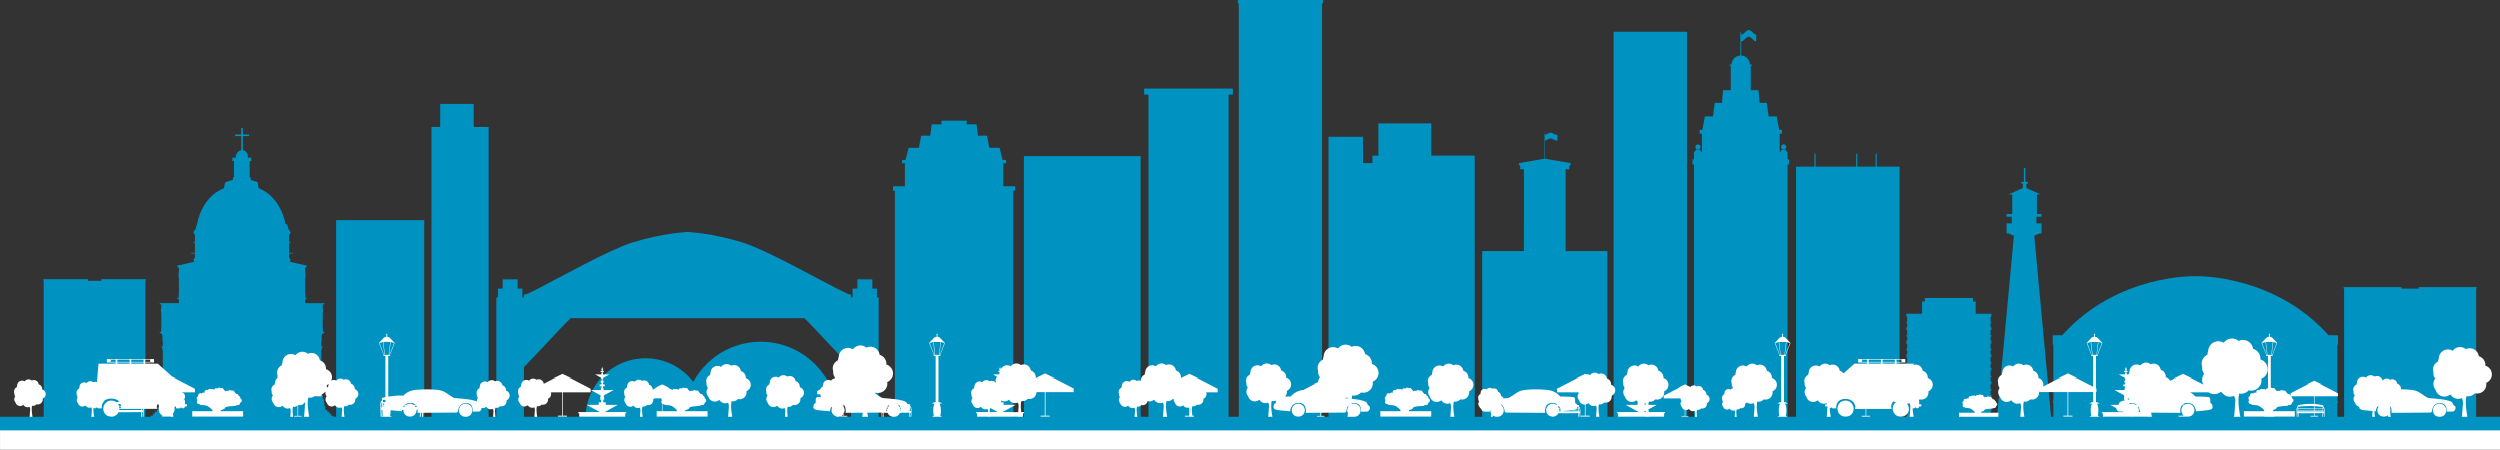
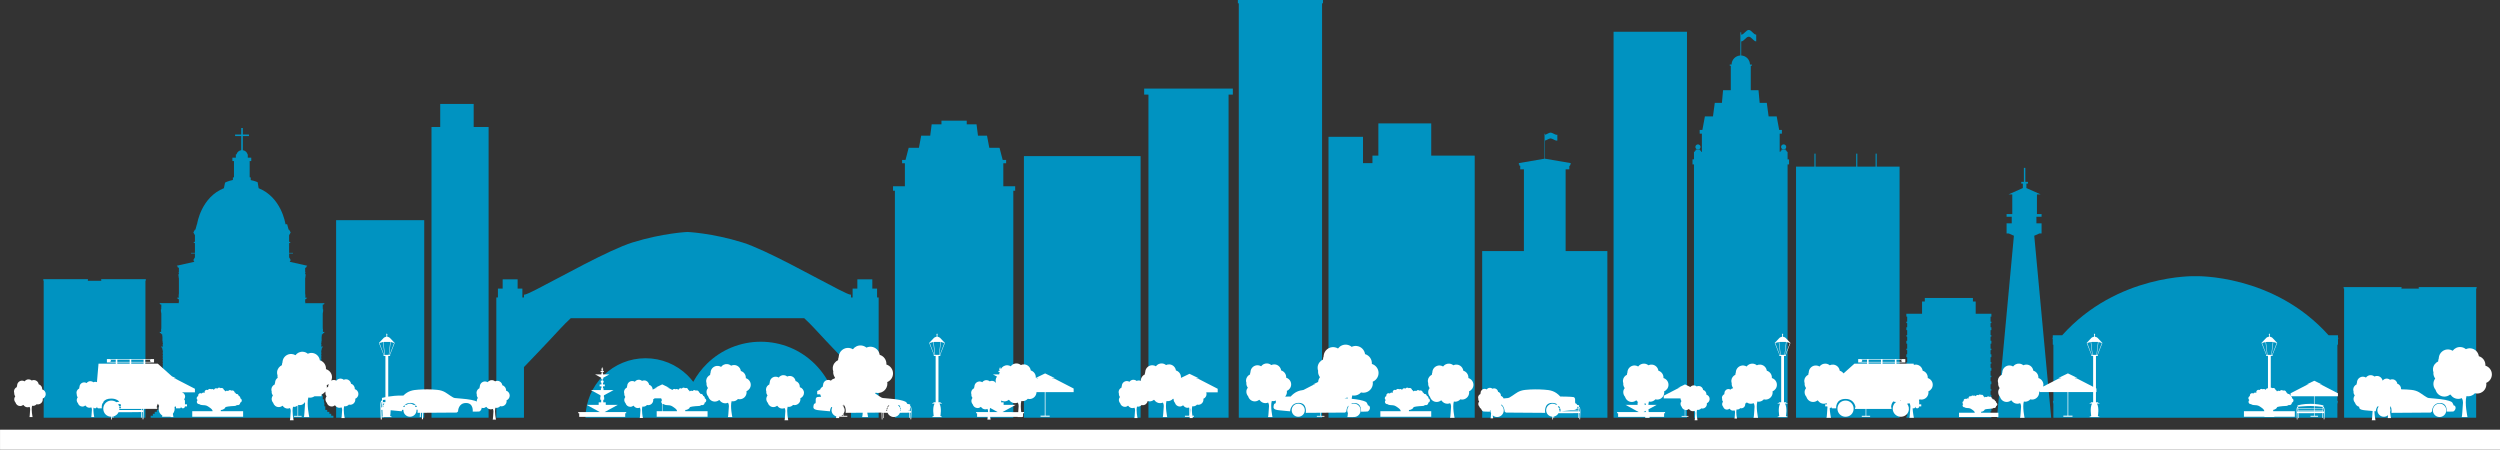
<svg xmlns="http://www.w3.org/2000/svg" fill="#000000" height="86.4" preserveAspectRatio="xMidYMid meet" version="1" viewBox="0.0 0.0 480.0 86.4" width="480" zoomAndPan="magnify">
  <rect x="0.0" y="0.0" width="480.0" height="86.4" fill="#333333" stroke="none" />
  <g>
    <g fill="#0093c1">
      <g>
        <g id="change1_3">
          <path d="M274.796 23.694L264.647 23.694 264.647 29.879 263.509 29.879 263.509 31.321 261.698 31.321 261.698 31.1 261.698 30.88 261.698 30.23 261.698 30.107 261.698 28.82 261.698 28.698 261.698 28.047 261.698 27.827 261.698 26.268 255.073 26.268 255.073 27.827 255.073 28.047 255.073 28.698 255.073 28.82 255.073 30.107 255.073 30.23 255.073 30.88 255.073 31.1 255.073 31.321 255.073 31.971 255.073 32.093 255.073 33.381 255.073 33.503 255.073 34.153 255.073 34.374 255.073 34.594 255.073 35.244 255.073 35.367 255.073 36.654 255.073 36.776 255.073 37.427 255.073 37.647 255.073 37.867 255.073 38.518 255.073 38.64 255.073 39.928 255.073 40.05 255.073 40.7 255.073 40.92 255.073 41.141 255.073 41.791 255.073 41.913 255.073 43.201 255.073 43.323 255.073 43.973 255.073 44.194 255.073 44.414 255.073 45.064 255.073 45.186 255.073 46.474 255.073 46.596 255.073 47.247 255.073 47.467 255.073 47.687 255.073 48.338 255.073 48.46 255.073 49.748 255.073 49.87 255.073 50.52 255.073 50.74 255.073 50.96 255.073 51.611 255.073 51.733 255.073 53.021 255.073 53.143 255.073 53.793 255.073 54.014 255.073 54.234 255.073 54.885 255.073 55.006 255.073 56.294 255.073 56.416 255.073 57.067 255.073 57.287 255.073 57.507 255.073 58.158 255.073 58.28 255.073 59.567 255.073 59.69 255.073 60.34 255.073 60.56 255.073 60.781 255.073 61.431 255.073 61.553 255.073 62.841 255.073 62.963 255.073 63.613 255.073 63.834 255.073 64.054 255.073 64.705 255.073 64.827 255.073 66.114 255.073 66.236 255.073 66.887 255.073 67.107 255.073 67.327 255.073 67.978 255.073 68.1 255.073 69.387 255.073 69.51 255.073 70.16 255.073 70.38 255.073 70.601 255.073 71.251 255.073 71.373 255.073 72.661 255.073 72.783 255.073 73.433 255.073 73.654 255.073 73.874 255.073 74.524 255.073 74.647 255.073 75.934 255.073 76.056 255.073 76.707 255.073 76.927 255.073 77.147 255.073 77.798 255.073 77.92 255.073 79.208 255.073 79.33 255.073 79.98 255.073 80.2 261.698 80.2 263.509 80.2 283.143 80.2 283.143 79.995 283.143 79.388 283.143 79.274 283.143 78.073 283.143 77.959 283.143 77.352 283.143 77.146 283.143 76.941 283.143 76.334 283.143 76.22 283.143 75.018 283.143 74.905 283.143 74.297 283.143 74.092 283.143 73.886 283.143 73.279 283.143 73.166 283.143 71.964 283.143 71.85 283.143 71.243 283.143 71.038 283.143 70.832 283.143 70.225 283.143 70.111 283.143 68.91 283.143 68.796 283.143 68.189 283.143 67.983 283.143 67.778 283.143 67.171 283.143 67.057 283.143 65.856 283.143 65.742 283.143 65.135 283.143 64.929 283.143 64.724 283.143 64.117 283.143 64.003 283.143 62.801 283.143 62.688 283.143 62.081 283.143 61.875 283.143 61.67 283.143 61.063 283.143 60.949 283.143 59.747 283.143 59.633 283.143 59.026 283.143 58.821 283.143 58.615 283.143 58.008 283.143 57.895 283.143 56.693 283.143 56.579 283.143 55.972 283.143 55.767 283.143 55.561 283.143 54.954 283.143 54.84 283.143 53.639 283.143 53.525 283.143 52.918 283.143 52.713 283.143 52.507 283.143 51.9 283.143 51.786 283.143 50.585 283.143 50.471 283.143 49.864 283.143 49.658 283.143 49.453 283.143 48.846 283.143 48.732 283.143 47.53 283.143 47.417 283.143 46.81 283.143 46.604 283.143 46.399 283.143 45.791 283.143 45.678 283.143 44.476 283.143 44.362 283.143 43.755 283.143 43.55 283.143 43.344 283.143 42.737 283.143 42.623 283.143 41.422 283.143 41.308 283.143 40.701 283.143 40.496 283.143 40.29 283.143 39.683 283.143 39.569 283.143 38.368 283.143 38.254 283.143 37.647 283.143 37.442 283.143 37.236 283.143 36.629 283.143 36.515 283.143 35.314 283.143 35.2 283.143 34.593 283.143 34.387 283.143 34.182 283.143 33.575 283.143 33.461 283.143 32.259 283.143 32.146 283.143 31.539 283.143 31.333 283.143 29.879 274.796 29.879z" />
          <path d="M307.202,48.203h-0.443h-0.506h-0.443h-0.506h-0.443h-0.506h-0.443h-0.506h-0.443h-0.506h-0.443h-0.506 h-0.905v-5.378H300.6v-0.327v-8.296v-1.014V32.51h0.708v-0.678h0.151v-0.239h0.113v-0.276l-4.931-0.847v-3.479 c0.42-0.09,0.798-0.478,1.185-0.395c0.42,0.09,0.797,0.478,1.184,0.395c0-0.373,0-0.745,0-1.118 c-0.387,0.083-0.765-0.305-1.184-0.395c-0.387-0.083-0.765,0.305-1.185,0.395v-0.197h-0.088v4.794l-4.931,0.847v0.276h0.113 v0.239h0.151v0.678h0.708v0.679v1.014v8.296h-0.002v0.327v5.378h-0.905h-0.506h-0.443h-0.506h-0.443h-0.506h-0.443h-0.506 h-0.443h-0.506h-0.443h-0.506h-0.443h-0.506h-0.905V80.2h0.905h0.506h0.443h0.506h0.443h0.506h0.443h0.506h0.443h0.506h0.443 h0.506h0.443h0.506h0.905h0.905h0.506h0.443h0.506h0.443h0.506h0.443h0.506h0.443h0.506h0.443h0.506h0.443h0.506h0.905h0.905 h0.506h0.443h0.506h0.443h0.506h0.443h0.506h0.443h0.506h0.443h0.506h0.443h0.506h0.905V48.203h-0.905H307.202z" />
          <path d="M196.592 29.973H218.997V80.2H196.592z" />
          <path d="M219.681 18.164L220.501 18.164 220.501 25.92 220.501 26.18 220.501 26.441 220.501 29.28 220.501 29.54 220.501 29.8 220.501 32.64 220.501 32.9 220.501 33.16 220.501 36 220.501 36.26 220.501 36.521 220.501 39.36 220.501 39.62 220.501 39.88 220.501 42.72 220.501 42.98 220.501 43.241 220.501 46.08 220.501 46.34 220.501 46.601 220.501 49.44 220.501 49.7 220.501 49.96 220.501 52.8 220.501 53.06 220.501 53.321 220.501 56.16 220.501 56.42 220.501 56.68 220.501 59.52 220.501 59.78 220.501 60.041 220.501 62.88 220.501 63.14 220.501 63.4 220.501 66.24 220.501 66.5 220.501 66.76 220.501 69.6 220.501 69.86 220.501 70.12 220.501 72.96 220.501 73.22 220.501 73.481 220.501 76.32 220.501 76.58 220.501 76.84 220.501 79.68 220.501 79.941 220.501 80.2 235.885 80.2 235.885 79.941 235.885 79.68 235.885 76.84 235.885 76.58 235.885 76.32 235.885 73.481 235.885 73.22 235.885 72.96 235.885 70.12 235.885 69.86 235.885 69.6 235.885 66.76 235.885 66.5 235.885 66.24 235.885 63.4 235.885 63.14 235.885 62.88 235.885 60.041 235.885 59.78 235.885 59.52 235.885 56.68 235.885 56.42 235.885 56.16 235.885 53.321 235.885 53.06 235.885 52.8 235.885 49.96 235.885 49.7 235.885 49.44 235.885 46.601 235.885 46.34 235.885 46.08 235.885 43.241 235.885 42.98 235.885 42.72 235.885 39.88 235.885 39.62 235.885 39.36 235.885 36.521 235.885 36.26 235.885 36 235.885 33.16 235.885 32.9 235.885 32.64 235.885 29.8 235.885 29.54 235.885 29.28 235.885 26.441 235.885 26.18 235.885 25.92 235.885 18.164 236.705 18.164 236.705 17.007 219.681 17.007z" />
          <path d="M343.22,29.145h-0.163v-0.218h-0.175v-0.218h-0.422h-0.422v0.218h-0.175v0.218h-0.163v-3.478h0.424 v-0.715h-0.52l-0.48-2.599h-1.551l-0.348-2.599h-1.37l-0.221-2.431h-1.485v-0.782v-3.914h0.2v-0.24h-0.351 c-0.015-0.936-0.757-1.694-1.687-1.735V7.95c0.525,0.016,0.905-0.886,1.44-0.902c0.525-0.015,0.905,0.886,1.441,0.902 c0-0.431,0-0.863,0-1.295c-0.535-0.016-0.915-0.917-1.441-0.902c-0.535,0.016-0.915,0.917-1.44,0.902V6.205h-0.16v4.447 c-0.93,0.042-1.672,0.799-1.687,1.735h-0.351v0.24h0.199v3.914v0.782h-1.484l-0.22,2.431h-1.37l-0.348,2.599h-1.55l-0.48,2.599 h-0.52v0.715h0.424v3.478h-0.163v-0.218h-0.175v-0.218h-0.422h-0.422v0.218h-0.175v0.218h-0.163v1.451h0h-0.282v0.968h0.282 v0.513v0.578v0.513v0.578v0.513v0.578v0.513v0.578v0.513v0.578v0.513v0.578v0.514v0.578v0.513v0.579v0.513v0.578v0.513v0.579 v0.513v0.579v0.513v0.578v0.513v0.578v0.513v0.579v0.513v0.579v0.513v0.579v0.513v0.578v0.513v0.578v0.513v0.578v0.513v0.578 v0.514v0.578v0.513v0.578v0.513v0.578v0.514v0.578v0.513v0.578v0.513v0.578v0.513v0.579v0.513v0.578v0.513v0.578v0.513v0.578 v0.513v0.579v0.513v0.578v0.513v0.579v0.513v0.579v0.513v0.578v0.513v0.579v0.513v0.579v0.513v0.578v0.513v0.578v0.514v0.578 v0.513v0.578v0.513v0.578v0.514v0.578v0.513v1.153V80.2h17.973v-0.024v-1.153V78.51v-0.578v-0.514V76.84v-0.513v-0.578v-0.513 v-0.578v-0.514v-0.578v-0.513v-0.578v-0.513v-0.579v-0.513v-0.579v-0.513v-0.578v-0.513v-0.579v-0.513v-0.579v-0.513v-0.578 v-0.513V64.83v-0.513v-0.578v-0.513v-0.578v-0.513v-0.578v-0.513v-0.579V59.95v-0.578v-0.513V58.28v-0.513v-0.578v-0.514v-0.578 v-0.513v-0.578v-0.513v-0.578v-0.514v-0.578v-0.513v-0.578v-0.513v-0.578v-0.513v-0.578v-0.513v-0.579v-0.513v-0.579v-0.513 V46.27v-0.513v-0.578v-0.513v-0.578v-0.513v-0.579v-0.513v-0.579V41.39v-0.578v-0.513v-0.579v-0.513v-0.578v-0.514v-0.578 v-0.513v-0.578v-0.513v-0.578v-0.513v-0.578v-0.513v-0.578v-0.513v-0.578v-0.513h0.282v-0.968h-0.282V29.145z" />
          <path d="M342.956,28.214c0-0.273-0.221-0.494-0.494-0.494c-0.273,0-0.494,0.221-0.494,0.494 c0,0.273,0.221,0.494,0.494,0.494C342.735,28.709,342.956,28.487,342.956,28.214z" />
          <path d="M326.501,28.214c0-0.273-0.222-0.494-0.495-0.494c-0.273,0-0.494,0.221-0.494,0.494 c0,0.273,0.222,0.494,0.494,0.494C326.28,28.709,326.501,28.487,326.501,28.214z" />
          <path d="M168.397,55.414h-0.912v-1.788h-2.873v1.788H163.7v1.696h-0.304v-0.199l0.001-0.003l-0.001-0.001v-0.346 h-0.169c-1.146-0.173-10.095-5.37-16.526-8.333l-0.015-0.019l-0.006,0.009c-1.583-0.729-3.012-1.321-4.133-1.669 c-5.837-1.812-10.549-2.014-10.549-2.014s-4.712,0.202-10.549,2.014c-1.121,0.348-2.551,0.941-4.133,1.669l-0.006-0.009 l-0.015,0.019c-6.431,2.963-15.381,8.16-16.526,8.333H100.6v0.346l-0.001,0.001l0.001,0.003v0.199h-0.304v-1.696h-0.912v-1.788 h-2.873v1.788h-0.912v1.696h-0.304v0.397v2.766v0.672V80.2h5.305v-9.721c0,0,4.254-4.408,7.048-7.451 c0.569-0.619,1.229-1.274,1.943-1.939h44.815c0.714,0.665,1.374,1.319,1.943,1.939c2.795,3.043,7.048,7.451,7.048,7.451V80.2 h5.305V60.945v-0.672v-2.766V57.11h-0.304V55.414z" />
          <path d="M360.329 31.993L360.329 29.498 360.114 29.498 360.114 31.993 356.605 31.993 356.605 29.498 356.39 29.498 356.39 31.993 348.584 31.993 348.584 29.498 348.37 29.498 348.37 31.993 346.006 31.993 344.838 31.993 344.838 80.2 346.006 80.2 346.364 80.2 346.579 80.2 346.937 80.2 347.152 80.2 347.51 80.2 347.725 80.2 348.083 80.2 348.297 80.2 348.656 80.2 348.87 80.2 349.228 80.2 349.443 80.2 349.802 80.2 350.016 80.2 350.374 80.2 350.589 80.2 350.948 80.2 351.163 80.2 351.52 80.2 351.735 80.2 352.094 80.2 352.308 80.2 352.667 80.2 352.881 80.2 353.239 80.2 353.454 80.2 353.812 80.2 354.027 80.2 354.385 80.2 354.599 80.2 354.958 80.2 355.173 80.2 355.531 80.2 355.745 80.2 356.103 80.2 356.319 80.2 356.677 80.2 356.891 80.2 357.249 80.2 357.464 80.2 357.823 80.2 358.037 80.2 358.395 80.2 358.61 80.2 358.968 80.2 359.183 80.2 359.541 80.2 359.756 80.2 360.114 80.2 360.329 80.2 360.687 80.2 360.902 80.2 361.259 80.2 361.475 80.2 361.833 80.2 362.048 80.2 362.406 80.2 362.62 80.2 362.978 80.2 363.194 80.2 363.552 80.2 364.719 80.2 364.719 31.993 363.552 31.993z" />
          <path d="M192.636 35.757L192.636 31.342 193.172 31.342 193.172 30.701 192.514 30.701 191.907 28.372 189.945 28.372 189.505 26.044 187.772 26.044 187.493 23.867 185.614 23.867 185.614 23.166 180.761 23.166 180.761 23.867 178.883 23.867 178.604 26.044 176.871 26.044 176.431 28.372 174.469 28.372 173.861 30.701 173.203 30.701 173.203 31.342 173.74 31.342 173.74 35.757 171.819 35.757 171.462 35.757 171.462 36.625 171.819 36.625 171.819 37.175 171.819 38.086 171.819 39.13 171.819 40.041 171.819 41.086 171.819 41.996 171.819 43.041 171.819 43.952 171.819 44.996 171.819 45.907 171.819 46.951 171.819 47.862 171.819 48.906 171.819 49.818 171.819 50.862 171.819 51.773 171.819 52.817 171.819 53.728 171.819 54.772 171.819 55.683 171.819 56.728 171.819 57.638 171.819 58.683 171.819 59.594 171.819 60.638 171.819 61.549 171.819 62.593 171.819 63.504 171.819 64.548 171.819 65.459 171.819 66.504 171.819 67.414 171.819 68.459 171.819 69.37 171.819 70.414 171.819 71.325 171.819 72.37 171.819 73.28 171.819 74.325 171.819 75.236 171.819 76.28 171.819 77.191 171.819 78.235 171.819 79.146 171.819 80.178 171.819 80.2 194.556 80.2 194.556 80.178 194.556 79.146 194.556 78.235 194.556 77.191 194.556 76.28 194.556 75.236 194.556 74.325 194.556 73.28 194.556 72.37 194.556 71.325 194.556 70.414 194.556 69.37 194.556 68.459 194.556 67.414 194.556 66.504 194.556 65.459 194.556 64.548 194.556 63.504 194.556 62.593 194.556 61.549 194.556 60.638 194.556 59.594 194.556 58.683 194.556 57.638 194.556 56.728 194.556 55.683 194.556 54.772 194.556 53.728 194.556 52.817 194.556 51.773 194.556 50.862 194.556 49.818 194.556 48.906 194.556 47.862 194.556 46.951 194.556 45.907 194.556 44.996 194.556 43.952 194.556 43.041 194.556 41.996 194.556 41.086 194.556 40.041 194.556 39.13 194.556 38.086 194.556 37.175 194.556 36.625 194.913 36.625 194.913 35.757 194.556 35.757z" />
          <path d="M90.945 19.957L84.522 19.957 84.522 24.383 82.849 24.383 82.849 80.2 84.522 80.2 85.199 80.2 87.65 80.2 90.945 80.2 93.812 80.2 93.812 24.383 90.945 24.383z" />
          <path d="M19.427 53.883L19.502 53.883 19.502 53.912 16.809 53.912 16.809 53.883 16.884 53.883 16.884 53.601 8.313 53.601 8.313 53.883 8.388 53.883 8.388 55.098 8.388 55.276 8.388 57.608 8.388 57.787 8.388 60.118 8.388 60.297 8.388 62.629 8.388 62.807 8.388 65.139 8.388 65.317 8.388 67.649 8.388 67.828 8.388 70.159 8.388 70.338 8.388 72.669 8.388 72.848 8.388 75.18 8.388 75.358 8.388 77.69 8.388 77.868 8.388 80.2 14.048 80.2 16.13 80.2 16.809 80.2 19.502 80.2 20.182 80.2 22.264 80.2 27.923 80.2 27.923 77.868 27.923 77.69 27.923 75.358 27.923 75.18 27.923 72.848 27.923 72.669 27.923 70.338 27.923 70.159 27.923 67.828 27.923 67.649 27.923 65.317 27.923 65.139 27.923 62.807 27.923 62.629 27.923 60.297 27.923 60.118 27.923 57.787 27.923 57.608 27.923 55.276 27.923 55.098 27.923 53.883 27.998 53.883 27.998 53.601 19.427 53.601z" />
          <path d="M237.67 0.635L237.847 0.635 237.847 80.2 253.835 80.2 253.835 0.635 254.012 0.635 254.012 0 237.67 0z" />
          <path d="M448.896,64.375h-1.8c-10.597-11.832-25.582-11.35-25.582-11.35s-14.985-0.482-25.582,11.35h-1.8v0.499 h-0.091v0.075h0.037v0.075h0.054v0.499v0.075v0.075v0.499h0.118v10.794h-0.084v0.225h0.048v0.073h-0.048v0.162h0.083v0.193v0.1 v0.32v0.1v0.32v0.1v0.32v0.1v0.237v0.156v0.83h1.498v-0.83v-0.156v-0.237v-0.1v-0.32v-0.1v-0.32v-0.1v-0.32v-0.1v-0.193h0v0.665 v0.173V80.2h0.854h0.173h1.468h0.172h1.468h0.173h0.854h0h1.498h1.115h1.498h0h0.854h0.173h1.468h0.173h1.468h0.173h0.854h0 h1.498h1.115h1.498h0h0.854h0.173h1.468h0.173h1.468h0.173h0.854h0h1.498h1.115h1.498h0h0.855h0.172h1.468h0.173h1.468h0.173 h0.854h0h1.498h1.115h1.498h0h0.855h0.173h1.468h0.173h1.468h0.172h0.854h0h1.498h1.115h0.001h1.498v-0.83v-0.156v-0.237v-0.1 v-0.32v-0.1v-0.32v-0.1v-0.32v-0.1v-0.193h0v0.665v0.173V80.2h0.854h0.173h1.468h0.172h1.468h0.173h0.854h0h1.498v-0.83v-0.156 v-0.237v-0.1v-0.32v-0.1v-0.32v-0.1v-0.32v-0.1v-0.193h0.083v-0.162h-0.048V77.19h0.048v-0.225h-0.083V66.171h0.118v-0.499 v-0.075v-0.075v-0.499h0.054v-0.075h0.037v-0.075h-0.091V64.375z" />
          <path d="M64.533 42.272H81.452V80.2H64.533z" />
          <path d="M390.576 45.26L391.558 44.825 391.982 44.825 391.982 42.886 390.993 42.886 390.993 41.611 391.982 41.611 391.982 41.107 391.093 41.107 391.093 40.21 391.093 40.011 391.093 38.869 391.093 38.67 391.093 37.521 391.093 37.322 391.802 37.322 389.064 36.105 389.064 35.25 389.37 35.25 389.37 34.918 388.863 34.918 388.863 32.236 388.588 32.236 388.588 34.918 388.082 34.918 388.082 35.25 388.387 35.25 388.387 36.105 385.649 37.322 386.359 37.322 386.359 37.521 386.359 38.67 386.359 38.869 386.359 40.011 386.359 40.21 386.359 41.107 385.263 41.107 385.263 41.611 386.253 41.611 386.253 42.886 385.263 42.886 385.263 44.825 385.685 44.825 386.667 45.26 386.707 44.825 386.711 44.825 383.417 80.2 388.623 80.2 393.828 80.2 390.535 44.825z" />
          <path d="M379.332 57.89L378.801 57.89 378.801 57.211 369.565 57.211 369.565 57.89 369.035 57.89 369.035 60.24 366.02 60.24 366.02 60.793 366.179 60.793 366.179 60.952 366.179 61.756 366.02 61.756 366.02 62.032 366.179 62.032 366.179 62.836 366.02 62.836 366.02 63.388 366.179 63.388 366.179 63.547 366.179 64.351 366.02 64.351 366.02 64.627 366.179 64.627 366.179 65.431 366.02 65.431 366.02 65.983 366.179 65.983 366.179 66.143 366.179 66.947 366.02 66.947 366.02 67.223 366.179 67.223 366.179 68.027 366.02 68.027 366.02 68.579 366.179 68.579 366.179 68.738 366.179 69.542 366.02 69.542 366.02 69.818 366.179 69.818 366.179 70.622 366.02 70.622 366.02 71.175 366.179 71.175 366.179 71.334 366.179 72.138 366.02 72.138 366.02 72.414 366.179 72.414 366.179 73.218 366.02 73.218 366.02 73.77 366.179 73.77 366.179 73.929 366.179 74.733 366.02 74.733 366.02 75.009 366.179 75.009 366.179 75.813 366.02 75.813 366.02 76.365 366.179 76.365 366.179 76.525 366.179 77.329 366.02 77.329 366.02 77.605 366.179 77.605 366.179 78.409 366.02 78.409 366.02 78.961 366.179 78.961 366.179 79.12 366.179 79.924 366.02 79.924 366.02 80.2 382.346 80.2 382.346 79.924 382.187 79.924 382.187 79.12 382.187 78.961 382.346 78.961 382.346 78.409 382.187 78.409 382.187 77.605 382.346 77.605 382.346 77.329 382.187 77.329 382.187 76.525 382.187 76.365 382.346 76.365 382.346 75.813 382.187 75.813 382.187 75.009 382.346 75.009 382.346 74.733 382.187 74.733 382.187 73.929 382.187 73.77 382.346 73.77 382.346 73.218 382.187 73.218 382.187 72.414 382.346 72.414 382.346 72.138 382.187 72.138 382.187 71.334 382.187 71.175 382.346 71.175 382.346 70.622 382.187 70.622 382.187 69.818 382.346 69.818 382.346 69.542 382.187 69.542 382.187 68.738 382.187 68.579 382.346 68.579 382.346 68.027 382.187 68.027 382.187 67.223 382.346 67.223 382.346 66.947 382.187 66.947 382.187 66.143 382.187 65.983 382.346 65.983 382.346 65.431 382.187 65.431 382.187 64.627 382.346 64.627 382.346 64.351 382.187 64.351 382.187 63.547 382.187 63.388 382.346 63.388 382.346 62.836 382.187 62.836 382.187 62.032 382.346 62.032 382.346 61.756 382.187 61.756 382.187 60.952 382.187 60.793 382.346 60.793 382.346 60.24 379.332 60.24z" />
          <path d="M464.396 55.121L464.396 55.387 464.493 55.387 464.493 55.414 460.999 55.414 460.999 55.387 461.096 55.387 461.096 55.121 449.973 55.121 449.973 55.387 450.07 55.387 450.07 56.532 450.07 56.701 450.07 58.899 450.07 59.067 450.07 61.266 450.07 61.434 450.07 63.633 450.07 63.801 450.07 65.999 450.07 66.168 450.07 68.366 450.07 68.535 450.07 70.733 450.07 70.901 450.07 73.1 450.07 73.268 450.07 75.467 450.07 75.635 450.07 77.833 450.07 78.002 450.07 80.2 457.415 80.2 460.117 80.2 460.999 80.2 464.493 80.2 465.375 80.2 468.077 80.2 475.422 80.2 475.422 78.002 475.422 77.833 475.422 75.635 475.422 75.467 475.422 73.268 475.422 73.1 475.422 70.901 475.422 70.733 475.422 68.535 475.422 68.366 475.422 66.168 475.422 65.999 475.422 63.801 475.422 63.633 475.422 61.434 475.422 61.266 475.422 59.067 475.422 58.899 475.422 56.701 475.422 56.532 475.422 55.387 475.519 55.387 475.519 55.121z" />
          <path d="M63.592,79.452h-0.358v-0.374H62.83v-0.374h-0.371v-0.691H62.28v-0.649h0.045v-0.046h-0.127v-0.649 h-0.224v-0.671h-0.121v-0.109V75.67h-0.204v-0.128h0.054v-0.375h-0.054v-0.128h0.054v-0.375h-0.054v-0.128h0.054V74.16h-0.054 v-0.128h0.054v-0.375h-0.054v-0.128h0.054v-0.375h-0.054v-0.128h0.054V72.65h-0.054v-0.128h0.054v-0.375h-0.054v-0.128h0.054 v-0.375h-0.054v-0.128h0.054V71.14h-0.054v-0.128h0.054v-0.375h-0.054v-0.128h0.054v-0.376h-0.054v-0.128h0.054V69.63h-0.054 v-0.128h0.054v-0.375h-0.054v-0.128h0.054v-0.375h-0.054v-0.128h0.054V68.12h-0.054v-0.128h0.054v-0.375h-0.054v-0.128h0.054 v-0.375h0.085v-0.375h0.121v-0.072h0.08v-0.132h-0.34v-0.128h0.054V66.03h-0.054v-0.128h0.054v-0.375h0.049v-0.944h0.036v-0.375 h0.121v-0.073h0.08v-0.132h0.132v-0.061h0.102v-0.148h0.116v-0.061h-0.337v-0.571v-0.05h-0.039v-0.19h0.014v-0.05h-0.014v-2.708 h0.014v-0.05h0.022v-0.237h0.018v-0.05h0.027v-0.315h0.034v-0.05h-0.078V59.38v-0.061h-0.036v-0.148h0.08v-0.061h-0.08v-0.627 h0.158v-0.061h0.102v-0.148h0.116v-0.061h-3.751v-0.04h0.08v-0.064h-0.08v-0.659h0.158v-0.064h0.102v-0.156h0.117v-0.064h-0.338 v-0.6v-0.053h-0.039v-0.2h0.014v-0.052h-0.014v-2.846h0.014v-0.052h0.022v-0.249h0.018v-0.052h0.027v-0.331h0.034v-0.052h-0.078 V52.59h-0.036v-0.211h0.08v-0.087h-0.08v-0.892h0.158v-0.087h0.102v-0.211h0.117v-0.087l-3.342-0.749l0.187-0.334l-0.3-0.535 v-0.729h0.743v-0.114H55.51v-1.789h0.007v-0.082h-0.001l0.3-0.139l-0.3-0.138H55.51v-0.752v-0.317v-0.171l0.3-0.536l-0.3-0.536 h-0.095l-0.281-1.033h-0.32c-0.031-0.218-0.799-5.201-5.195-6.945h0.038l-0.189-1.124c0,0-0.47-0.239-1.326-0.413v-0.513h-0.189 v-0.112h-0.016v-3.024h0.302v-0.651h-0.663v-0.628h-0.042c-0.102-0.432-0.465-0.749-0.911-0.814v-2.706H47.8v-0.306h-1.177 v-1.245h-0.306v1.245h-1.177v0.306h1.177v2.706c-0.446,0.065-0.809,0.382-0.912,0.814h-0.121v0.628h-0.663v0.651h0.301v3.024 v0.112h-0.204v0.493c-0.97,0.195-1.503,0.501-1.503,0.501l-0.223,1.055h0.038c-4.396,1.744-5.164,6.727-5.195,6.945h-0.032 l-0.28,1.033h-0.096l-0.298,0.536l0.298,0.536v0.171v0.317v0.752H37.42l-0.297,0.138l0.297,0.139h0.001v0.082h0.005v1.789 h-0.741v0.114h0.741v0.729l-0.298,0.535l0.185,0.334l-3.341,0.749v0.087h0.116v0.211h0.102v0.087h0.158v0.892h-0.08v0.087h0.08 v0.211h-0.036v0.087h-0.078v0.052h0.034v0.331h0.027v0.052h0.018v0.249h0.022v0.052h0.014v2.846h-0.014v0.052h0.014v0.2h-0.039 v0.053v0.6h-0.338v0.064h0.116v0.156h0.102v0.064h0.158v0.659h-0.08v0.064h0.08v0.04h-3.751v0.061h0.116v0.148h0.102v0.061 h0.158v0.627h-0.08v0.061h0.08v0.148H30.94v0.061h0v0.082h-0.078v0.05h0.034v0.315h0.027v0.05h0.018v0.237h0.021v0.05h0.014 v2.708h-0.014v0.05h0.014v0.19h-0.039v0.05v0.571h-0.337v0.061h0.116v0.148h0.102v0.061h0.132v0.132h0.081v0.073h0.121v0.375 h0.036v0.944h0.049v0.375h0.054v0.128h-0.054v0.375h0.054v0.128h-0.34v0.132h0.081v0.072h0.121v0.375h0.085v0.375h0.054v0.128 h-0.054v0.375h0.054v0.128h-0.054v0.375h0.054v0.128h-0.054v0.375h0.054v0.128h-0.054v0.375h0.054v0.128h-0.054v0.375h0.054 v0.128h-0.054v0.376h0.054v0.128h-0.054v0.375h0.054v0.128h-0.054v0.375h0.054v0.128h-0.054v0.375h0.054v0.128h-0.054v0.375 h0.054v0.128h-0.054v0.375h0.054v0.128h-0.054v0.375h0.054v0.128h-0.054v0.375h0.054v0.128h-0.054v0.376h0.054v0.128h-0.054 v0.375h0.054v0.128h-0.054v0.375h0.054v0.128h-0.204v0.219v0.109h-0.121v0.671h-0.224v0.649h-0.128v0.046h0.045v0.649H30.48 v0.691h-0.371v0.374h-0.403v0.374h-0.358v0.374h-0.422V80.2h35.089v-0.374h-0.422V79.452z" />
        </g>
        <g id="change1_4">
          <path d="M309.808 6.096H323.902V80.2H309.808z" />
        </g>
        <g id="change1_1">
          <path d="M460.428,70.704c-0.036,0.034-0.074,0.067-0.101,0.107C460.355,70.773,460.389,70.738,460.428,70.704z" />
          <path d="M462.619,74.185c1.098-0.086,1.854,0.541,2.04,0.714c0.006-0.924-0.029-1.971-0.149-2.986 c-0.124-0.488-0.499-1.275-1.63-1.575c-0.738-0.131-1.964-0.067-2.453,0.366c0.402-0.389,1.309-0.466,1.807-0.476 c-1.979-0.239-2.346-0.94-2.199-1.827c0.067,0.625,0,1.406,1.919,1.674c1.362,0.19,2.059,0.515,2.398,0.815 c-0.18-0.94-0.453-1.799-0.865-2.437c-1.227-2.164-3.837-1.897-4.328-1.763c0.648-0.268,3.414-0.335,4.64,1.829 c0.498,0.876,0.817,1.765,1.023,2.589c0.085-0.51,0.261-1.056,0.601-1.551c0.685-1.001,1.739-1.489,2.392-1.656 c-0.903,0.368-2.727,1.036-2.71,3.831c0.002,0.384,0.005,0.739,0.009,1.065c0.055,0.539,0.068,1.006,0.068,1.367 c0,0.018,0,0.037,0,0.055c0.431-0.892,1.131-1.84,2.234-2.543c0.07-0.055,0.145-0.118,0.226-0.189 c0.187-0.165,0.299-0.501,0.374-0.821c0.152-0.648,0.128-1.483-0.167-1.773c0.402,0.305,0.409,1.943,0.039,2.511 c0.77-0.399,1.706-0.683,2.846-0.774c-3.046,0.401-4.41,2.092-5.151,3.735c-0.742,1.643,0.142,5.714,0.142,5.714 s-0.822,0-1.492,0c0.145-0.147,0.203-2.224,0.334-3.683c0.009-0.557-0.163-1.972-2.152-2.009 c-2.476-0.044-3.225-1.17-3.982-1.461C459.028,73.114,460.518,74.35,462.619,74.185z" />
          <path d="M456.981,68.826c0-0.948,0.562-1.759,1.37-2.133c-0.094-0.254-0.152-0.524-0.152-0.811 c0-1.301,1.054-2.355,2.355-2.355c0.365,0,0.705,0.09,1.013,0.237c0.414-0.681,1.155-1.141,2.008-1.141 c0.493,0,0.95,0.153,1.326,0.41c0.351-0.206,0.752-0.331,1.187-0.331c1.111,0,2.038,0.773,2.285,1.81 c1.089,0.206,1.914,1.161,1.914,2.311c0,0.022-0.006,0.042-0.006,0.066c0.977,0.286,1.695,1.179,1.695,2.248 c0,0.981-0.601,1.819-1.452,2.175c0.02,0.123,0.039,0.248,0.039,0.377c0,1.301-1.055,2.355-2.355,2.355 c-0.198,0-0.388-0.031-0.572-0.079c-0.431,0.48-1.049,0.786-1.744,0.786c-0.278,0-0.539-0.057-0.785-0.144 c-0.432,0.493-1.057,0.812-1.767,0.812c-0.86,0-1.604-0.468-2.016-1.156c-0.411,0.348-0.935,0.567-1.517,0.567 c-1.301,0-2.355-1.054-2.355-2.355c0-0.64,0.258-1.218,0.67-1.641C457.44,70.421,456.981,69.679,456.981,68.826z" />
          <path d="M456.877,67.679c0.092-0.944,0.729-1.698,1.568-1.993c-0.069-0.261-0.1-0.537-0.074-0.822 c0.125-1.293,1.275-2.243,2.569-2.118c0.363,0.035,0.695,0.156,0.987,0.333c0.476-0.638,1.258-1.025,2.109-0.944 c0.489,0.047,0.929,0.243,1.28,0.535c0.367-0.171,0.781-0.258,1.213-0.215c1.107,0.105,1.956,0.964,2.102,2.02 c1.064,0.309,1.793,1.339,1.684,2.484c-0.003,0.022-0.011,0.042-0.012,0.064c0.944,0.379,1.572,1.336,1.47,2.401 c-0.094,0.977-0.769,1.753-1.652,2.026c0.009,0.125,0.015,0.25,0.002,0.379c-0.124,1.294-1.275,2.243-2.57,2.12 c-0.198-0.02-0.384-0.07-0.562-0.135c-0.475,0.436-1.119,0.683-1.811,0.615c-0.276-0.026-0.531-0.107-0.768-0.217 c-0.477,0.449-1.129,0.707-1.835,0.638c-0.857-0.083-1.554-0.618-1.897-1.343c-0.442,0.307-0.984,0.475-1.564,0.42 c-1.295-0.125-2.243-1.275-2.119-2.57c0.062-0.637,0.372-1.187,0.824-1.569C457.183,69.311,456.796,68.529,456.877,67.679z" />
        </g>
      </g>
      <g id="change1_2">
        <path d="M160.808,80.071c-0.074-3.878-1.641-7.512-4.411-10.234c-2.774-2.725-6.443-4.225-10.332-4.225 c-3.889,0-7.558,1.501-10.332,4.225c-1.058,1.039-1.937,2.213-2.628,3.482c-0.329-0.429-0.679-0.844-1.071-1.23 c-2.171-2.132-5.043-3.307-8.086-3.307c-3.044,0-5.915,1.175-8.086,3.307c-2.168,2.13-3.394,4.974-3.452,8.01l-0.002,0.101h18.912 h4.168h25.321L160.808,80.071z" />
      </g>
    </g>
    <g id="change2_2">
      <path d="M0.005 82.502H480V86.362H0.005z" fill="#ffffff" />
    </g>
    <g fill="#ffffff" id="change2_1">
      <path d="M342.828,64.86c0,0-0.202-0.174-0.492-0.203c-0.002-0.066-0.009-0.261-0.009-0.336 c0-0.081,0.025-0.086,0.076-0.131c-0.105,0-0.147-0.198-0.147-0.198s-0.042,0.198-0.147,0.198c0.049,0.045,0.076,0.05,0.076,0.131 c0,0.076-0.007,0.272-0.009,0.337c-0.289,0.029-0.5,0.201-0.5,0.201l-0.926,0.984l0.917,2.348h-0.044v0.145h0.365v8.89 c-0.003,0.003-0.008,0.005-0.011,0.008h-0.367v0.086h-0.124v0.085h-0.177v0.091h0.471c-0.452,0.814-0.166,2.321-0.166,2.321 h-0.005v0.084h-0.124v0.085h-0.177v0.091h1.897v-0.091h-0.177v-0.085h-0.124v-0.084l0.002,0c0,0,0.278-1.506-0.177-2.321h0.476 v-0.091h-0.177V77.32h-0.124v-0.086h-0.372c-0.002-0.001-0.004-0.002-0.005-0.004v-8.894h0.364v-0.145h-0.045l0.918-2.343 L342.828,64.86z M343.663,65.855l-0.875,2.285h-0.092l0.309-2.482L343.663,65.855z M342.917,65.648l-0.291,2.492h-0.737 l-0.286-2.482L342.917,65.648z M341.519,65.667l0.296,2.474l-0.099,0.001l-0.864-2.288L341.519,65.667z" />
      <path d="M402.923,77.32h-0.124v-0.086h-0.372c-0.002-0.001-0.004-0.002-0.005-0.004v-1.947h0.096v-0.69 l-0.096-0.049v-6.209h0.364v-0.145h-0.045l0.918-2.343l-0.935-0.99c0,0-0.202-0.174-0.492-0.203 c-0.002-0.066-0.009-0.261-0.009-0.336c0-0.081,0.025-0.086,0.076-0.131c-0.105,0-0.147-0.198-0.147-0.198 s-0.042,0.198-0.147,0.198c0.049,0.045,0.075,0.05,0.075,0.131c0,0.076-0.007,0.272-0.009,0.337c-0.289,0.029-0.5,0.201-0.5,0.201 l-0.926,0.984l0.917,2.348h-0.044v0.145h0.364v5.931l-3.161-1.628h-0.216l-0.171-0.082h0.225h0.272l-1.79-0.864l-1.79,0.864h0.498 l-0.171,0.082h-0.215l-3.079,1.586c0.029-0.111,0.053-0.226,0.053-0.346c0-0.613-0.408-1.123-0.965-1.295 c0.047-0.649-0.367-1.231-0.973-1.407c-0.084-0.612-0.576-1.11-1.217-1.171c-0.251-0.025-0.49,0.026-0.702,0.125 c-0.204-0.169-0.459-0.283-0.742-0.31c-0.493-0.047-0.946,0.177-1.222,0.547c-0.17-0.102-0.361-0.173-0.572-0.193 c-0.75-0.073-1.417,0.477-1.489,1.227c-0.002,0.022,0.007,0.042,0.006,0.065c-0.062,0.148-0.091,0.312-0.097,0.481 c-0.415,0.2-0.727,0.592-0.774,1.085c-0.019,0.197,0.016,0.383,0.076,0.558c-0.003,0.036-0.016,0.07-0.016,0.107 c0,0.307,0.111,0.582,0.283,0.809c-0.14,0.19-0.249,0.405-0.274,0.658c-0.037,0.391,0.099,0.753,0.34,1.026 c0.167,0.566,0.669,0.986,1.288,0.986c0.329,0,0.624-0.124,0.86-0.317c0.032,0.028,0.059,0.059,0.093,0.084 c0.247,0.343,0.639,0.575,1.094,0.575c0.19,0,0.369-0.043,0.532-0.114c0.159,0.244,0.184,0.521,0.181,0.679 c-0.076,0.845-0.11,2.049-0.194,2.134c0.388,0,0.864,0,0.864,0s-0.447-2.093-0.134-3.128c0.076,0.015,0.148,0.042,0.229,0.042 c0.402,0,0.761-0.177,1.011-0.455c0.106,0.027,0.216,0.046,0.331,0.046c0.754,0,1.365-0.611,1.365-1.365 c0-0.075-0.011-0.147-0.022-0.218c0.025-0.011,0.045-0.03,0.07-0.042v0.187h5.409v4.528h-0.81v0.206h1.755v-0.206h-0.811v-4.528 h4.332h0.442v1.942c-0.003,0.003-0.008,0.005-0.011,0.008h-0.367v0.086h-0.124v0.085h-0.177v0.091h0.471 c-0.452,0.814-0.166,2.321-0.166,2.321h-0.005v0.084h-0.124v0.085h-0.177v0.091h1.897v-0.091h-0.177v-0.085h-0.124v-0.084l0.002,0 c0,0,0.278-1.506-0.177-2.321h0.476v-0.091h-0.177V77.32z M403.559,65.855l-0.875,2.285h-0.092l0.309-2.482L403.559,65.855z M402.813,65.648l-0.291,2.492h-0.737l-0.286-2.482L402.813,65.648z M401.415,65.667l0.295,2.474l-0.099,0.001l-0.864-2.288 L401.415,65.667z" />
      <path d="M303.181,78.122c0.008-0.27,0-0.317,0-0.317l-0.103-0.003c0,0-0.102-0.029-0.278-0.067 c-0.079-0.268-0.305-0.29-0.342-0.309c-0.037-0.03-0.039-0.338-0.039-0.55c0-0.051,0.001-0.104,0.002-0.148 c0.005-0.261-0.133-0.421-0.256-0.48c-0.341-0.101-2.593-0.117-2.593-0.117c-0.987-1.088-1.92-1.243-3.083-1.317 c-1.163-0.075-2.331-0.091-3.628,0.042c-1.296,0.134-1.803,0.683-2.464,1.105c-0.662,0.421-0.608,0.4-0.853,0.459 c-0.093,0.022-0.427,0.047-0.862,0.082c-0.079-0.231-0.267-0.411-0.502-0.484c0.026-0.367-0.207-0.693-0.548-0.793 c-0.048-0.344-0.325-0.625-0.687-0.66c-0.141-0.013-0.276,0.015-0.396,0.07c-0.115-0.095-0.258-0.159-0.419-0.174 c-0.278-0.027-0.533,0.099-0.688,0.307c-0.096-0.058-0.203-0.097-0.322-0.108c-0.423-0.042-0.798,0.269-0.839,0.691 c-0.001,0.012,0.004,0.023,0.003,0.036c-0.035,0.084-0.052,0.176-0.055,0.272c-0.234,0.113-0.409,0.334-0.436,0.611 c-0.01,0.1,0.021,0.191,0.048,0.282c-0.004,0.031-0.014,0.06-0.014,0.092c0,0.173,0.07,0.32,0.167,0.448 c-0.082,0.109-0.147,0.233-0.161,0.38c-0.021,0.221,0.056,0.425,0.191,0.579c0.057,0.194,0.183,0.35,0.356,0.447 c0.069,0.23,0.259,0.486,0.464,0.514c0.272,0.037,1.227,0.021,1.227,0.021s-0.012-0.11-0.007-0.271 c0.03-0.007,0.061-0.01,0.089-0.02c0,0.014-0.008,0.026-0.008,0.04c0,0.204,0.058,0.391,0.142,0.562 c-0.031,0.441-0.052,0.934-0.092,0.975c0.219,0,0.487,0,0.487,0s-0.054-0.255-0.095-0.582c0.227,0.201,0.518,0.333,0.845,0.333 c0.711,0,1.287-0.576,1.287-1.287c0-0.409-0.203-0.758-0.501-0.994c0.013-0.046,0.024-0.092,0.029-0.141 c0.6,0.436,0.634,1.252,0.634,1.252v0.096l0.245,0.219l7.548,0.053c0,0-0.326-1.883,1.307-1.915c0.455-0.009,0.78,0.119,1.025,0.3 c-0.094,0.015-0.176,0.031-0.253,0.046c-0.189-0.114-0.398-0.196-0.635-0.196c-0.695,0-1.259,0.564-1.259,1.259 c0,0.663,0.518,1.192,1.168,1.241c0.011,0.306,0.021,0.539,0.021,0.539h0.129l-0.021-0.528c0.042-0.001,0.078-0.019,0.118-0.024 l0.01,0.294h0.111l-0.008-0.317c0.365-0.082,0.667-0.308,0.836-0.631l2.671-0.007l1.116-0.017l-0.039,0.93h0.118l0.036-0.922h0.17 l-0.055,1.192l0.139,0.007l0.043-1.196C303.423,79.321,303.522,78.201,303.181,78.122z M299.366,78.695 c-0.005-0.084-0.028-0.162-0.049-0.241h0.263c0.03,0.088,0.05,0.168,0.066,0.241L299.366,78.695z M299.296,78.351 c-0.044-0.127-0.112-0.237-0.192-0.341c0.075-0.005,0.154-0.01,0.234-0.016c0.083,0.119,0.149,0.239,0.197,0.358L299.296,78.351z M299.372,78.795l0.294,0c0.016,0.098,0.023,0.169,0.024,0.174l-0.352,0C299.347,78.91,299.37,78.857,299.372,78.795z M303.038,78.966l-3.309,0.003c0.146-0.016,0.734-0.077,1.831-0.175l1.483-0.001L303.038,78.966z M303.043,78.696l-0.79,0 c0.265-0.062,0.422-0.145,0.508-0.242h0.288L303.043,78.696z M303.049,78.361l-0.223-0.001c0.04-0.087,0.047-0.179,0.038-0.274 c0.121,0.014,0.198,0.024,0.198,0.024L303.049,78.361z M303.302,79.032l-0.166-0.067l0.027-0.666 C303.343,78.341,303.302,79.032,303.302,79.032z" />
      <path d="M180.486,64.86c0,0-0.202-0.174-0.492-0.203c-0.002-0.066-0.009-0.261-0.009-0.336 c0-0.081,0.025-0.086,0.076-0.131c-0.105,0-0.147-0.198-0.147-0.198s-0.042,0.198-0.147,0.198c0.049,0.045,0.075,0.05,0.075,0.131 c0,0.076-0.007,0.272-0.009,0.337c-0.288,0.029-0.5,0.201-0.5,0.201l-0.926,0.984l0.917,2.348h-0.044v0.145h0.364v8.89 c-0.003,0.003-0.008,0.005-0.011,0.008h-0.367v0.086h-0.124v0.085h-0.177v0.091h0.472c-0.452,0.814-0.166,2.321-0.166,2.321 h-0.005v0.084h-0.124v0.085h-0.177v0.091h1.897v-0.091h-0.177v-0.085h-0.124v-0.084l0.002,0c0,0,0.278-1.506-0.177-2.321h0.476 v-0.091h-0.177V77.32h-0.124v-0.086h-0.372c-0.002-0.001-0.004-0.002-0.005-0.004v-8.894h0.365v-0.145h-0.045l0.918-2.343 L180.486,64.86z M181.321,65.855l-0.875,2.285h-0.092l0.309-2.482L181.321,65.855z M180.575,65.648l-0.291,2.492h-0.736 l-0.286-2.482L180.575,65.648z M179.177,65.667l0.295,2.474l-0.099,0.001l-0.864-2.288L179.177,65.667z" />
      <path d="M174.748,77.974c0.009-0.286,0-0.336,0-0.336l-0.11-0.004c0,0-0.165-0.047-0.457-0.104 c-0.051-0.088-0.101-0.157-0.118-0.217c-0.033-0.112-0.299-0.309-1.344-0.533c-1.046-0.224-2.977-0.305-3.223-0.363 c-0.245-0.059-0.191-0.037-0.853-0.459c-0.219-0.14-0.423-0.293-0.643-0.441c0.045-0.041,0.093-0.077,0.134-0.122 c0.141,0.037,0.286,0.061,0.439,0.061c0.996,0,1.804-0.808,1.804-1.804c0-0.098-0.014-0.194-0.03-0.289 c0.652-0.272,1.112-0.915,1.112-1.666c0-0.808-0.538-1.481-1.272-1.709c0.063-0.86-0.488-1.629-1.29-1.862 c-0.112-0.809-0.762-1.467-1.61-1.548c-0.331-0.032-0.647,0.034-0.929,0.165c-0.269-0.224-0.606-0.374-0.981-0.41 c-0.652-0.062-1.251,0.234-1.616,0.723c-0.224-0.135-0.478-0.228-0.756-0.255c-0.992-0.096-1.873,0.631-1.969,1.622 c-0.003,0.036,0.001,0.07,0,0.106c-0.077,0.192-0.121,0.401-0.127,0.619c-0.546,0.265-0.954,0.783-1.018,1.432 c-0.025,0.26,0.021,0.506,0.1,0.738c-0.004,0.048-0.021,0.091-0.021,0.14c0,0.397,0.141,0.754,0.359,1.05 c-0.046,0.062-0.09,0.125-0.128,0.193c-0.268,0.036-0.506,0.178-0.663,0.389c-0.124-0.075-0.263-0.125-0.417-0.139 c-0.546-0.054-1.031,0.347-1.084,0.893c-0.001,0.016,0.005,0.029,0.004,0.045c-0.046,0.109-0.067,0.229-0.071,0.353 c-0.23,0.111-0.414,0.302-0.504,0.549l-0.565,0.291v0.627h0.575c0.03,0.148,0.093,0.281,0.18,0.397 c-0.018,0.025-0.042,0.045-0.059,0.072c-0.337,0.017-0.622,0.039-0.725,0.07c-0.123,0.059-0.261,0.219-0.256,0.48 c0.001,0.045,0.001,0.097,0.002,0.148c0,0.212-0.002,0.521-0.039,0.55c-0.042,0.022-0.336,0.027-0.373,0.411 c-0.037,0.384-0.272,0.822,1.12,0.944c1.392,0.123,2.022,0.192,2.022,0.192s0.021-0.424,0.252-0.838 c0.058,0.038,0.121,0.067,0.186,0.092c-0.077,0.163-0.128,0.34-0.128,0.532c0,0.571,0.387,1.033,0.907,1.188 c-0.015,0.173-0.032,0.297-0.053,0.318c0.283,0,0.63,0,0.63,0s-0.021-0.098-0.047-0.247h1.591v-0.188h-0.738v-0.389 c0.132-0.199,0.228-0.425,0.228-0.682c0-0.257-0.096-0.483-0.228-0.682v-0.392c0.006,0.001,0.013,0.001,0.019,0.003 c0.569,0.549,0.395,1.578,0.395,1.578l3.283-0.023c-0.033,0.449-0.069,0.786-0.117,0.835c0.513,0,1.143,0,1.143,0 s-0.074-0.342-0.152-0.841l2.735-0.019c0.016,0.615,0.046,1.321,0.046,1.321h0.136l-0.051-1.279l0.131-0.002l0.033,1.008h0.117 l-0.027-1.003l0.774-0.002c0.19,0.473,0.65,0.808,1.191,0.808c0.543,0,1.003-0.339,1.192-0.815l0.582-0.002l1.185-0.017 l-0.042,0.987h0.126l0.038-0.979h0.181l-0.059,1.265l0.147,0.008l0.046-1.269C175.005,79.247,175.11,78.058,174.748,77.974z M174.617,78.036c-0.015-0.029-0.031-0.057-0.052-0.082c0.032,0.004,0.055,0.007,0.055,0.007L174.617,78.036z M172.389,77.783 c0.086,0.002,0.171,0.004,0.26,0.008c0.109,0.134,0.193,0.28,0.241,0.433l-0.132,0C172.67,78.046,172.542,77.903,172.389,77.783z M170.573,77.844c0.059-0.004,0.12-0.008,0.182-0.012c-0.121,0.108-0.217,0.237-0.29,0.384l-0.127,0 C170.396,78.089,170.47,77.963,170.573,77.844z M170.292,78.327h0.121c-0.03,0.08-0.038,0.169-0.052,0.255l-0.15,0 C170.23,78.504,170.257,78.419,170.292,78.327z M172.804,78.327h0.109c0.022,0.09,0.04,0.174,0.049,0.256h-0.105 C172.842,78.496,172.835,78.407,172.804,78.327z M161.83,79.831h-0.287c0.104-0.06,0.205-0.122,0.287-0.208V79.831z M161.755,77.831c0.026-0.018,0.051-0.036,0.075-0.055v0.121C161.806,77.872,161.78,77.854,161.755,77.831z M170.161,78.873 c0.001-0.025,0.007-0.087,0.025-0.184l0.153,0c-0.002,0.032-0.019,0.059-0.019,0.092c0,0.033,0.016,0.06,0.019,0.092 L170.161,78.873z M172.877,78.687l0.093,0c0.005,0.072,0.007,0.131,0.006,0.184l-0.099,0c0.002-0.031,0.018-0.058,0.018-0.09 C172.896,78.748,172.88,78.72,172.877,78.687z M174.597,78.87l-0.164,0c0.054-0.054,0.102-0.114,0.142-0.184h0.027L174.597,78.87z M174.876,78.94l-0.176-0.071l0.029-0.706C174.92,78.207,174.876,78.94,174.876,78.94z" />
      <path d="M281.93,72.584c0.047-0.65-0.367-1.231-0.973-1.407c-0.084-0.612-0.575-1.11-1.217-1.171 c-0.25-0.025-0.49,0.026-0.703,0.125c-0.204-0.169-0.459-0.283-0.742-0.31c-0.493-0.047-0.946,0.177-1.222,0.547 c-0.17-0.102-0.361-0.173-0.572-0.193c-0.75-0.073-1.416,0.477-1.489,1.227c-0.002,0.022,0.007,0.042,0.006,0.064 c-0.062,0.148-0.092,0.312-0.097,0.481c-0.415,0.2-0.726,0.592-0.774,1.085c-0.019,0.197,0.016,0.383,0.076,0.558 c-0.003,0.036-0.016,0.069-0.016,0.106c0,0.307,0.111,0.582,0.283,0.809c-0.14,0.19-0.249,0.405-0.273,0.658 c-0.038,0.391,0.099,0.753,0.339,1.026c0.167,0.566,0.669,0.986,1.289,0.986c0.329,0,0.624-0.124,0.86-0.317 c0.032,0.027,0.059,0.06,0.093,0.084c0.247,0.343,0.639,0.575,1.094,0.575c0.19,0,0.369-0.043,0.532-0.114 c0.159,0.244,0.184,0.521,0.181,0.679c-0.076,0.845-0.11,2.049-0.194,2.134c0.389,0,0.864,0,0.864,0s-0.447-2.093-0.135-3.129 c0.077,0.015,0.149,0.042,0.23,0.042c0.402,0,0.761-0.177,1.011-0.455c0.106,0.027,0.216,0.046,0.331,0.046 c0.754,0,1.365-0.611,1.365-1.365c0-0.075-0.011-0.147-0.022-0.218c0.493-0.206,0.841-0.692,0.841-1.26 C282.895,73.266,282.487,72.756,281.93,72.584z" />
      <path d="M327.633,75.775c0.03-0.419-0.236-0.793-0.628-0.907c-0.054-0.394-0.371-0.715-0.784-0.754 c-0.162-0.016-0.316,0.017-0.453,0.08c-0.131-0.109-0.295-0.182-0.478-0.2c-0.295-0.028-0.563,0.098-0.743,0.306l-1.022-0.494 l-1.336,0.645h0.371l-0.127,0.062h-0.161l-2.833,1.459v0.515h3.216c0,0.002-0.001,0.004-0.001,0.006 c0,0.198,0.072,0.375,0.183,0.522c-0.09,0.123-0.161,0.261-0.177,0.424c-0.024,0.252,0.064,0.485,0.219,0.661 c0.085,0.288,0.306,0.506,0.595,0.588v1.177h-0.605v0.154h1.309v-0.154h-0.604v-1.157c0.046,0.007,0.087,0.027,0.135,0.027 c0.212,0,0.402-0.08,0.554-0.204c0.02,0.018,0.038,0.038,0.06,0.054c0.16,0.221,0.412,0.37,0.705,0.37 c0.123,0,0.236-0.031,0.341-0.076c0.104,0.158,0.12,0.338,0.118,0.441c-0.049,0.545-0.071,1.32-0.125,1.375 c0.25,0,0.557,0,0.557,0s-0.288-1.349-0.087-2.016c0.049,0.01,0.096,0.027,0.148,0.027c0.259,0,0.49-0.114,0.651-0.293 c0.068,0.018,0.139,0.029,0.213,0.029c0.486,0,0.88-0.393,0.88-0.88c0-0.048-0.007-0.095-0.015-0.141 c0.318-0.132,0.542-0.446,0.542-0.812C328.254,76.215,327.991,75.886,327.633,75.775z" />
      <path d="M263.396,69.874c0.063-0.87-0.493-1.647-1.305-1.882c-0.113-0.818-0.77-1.484-1.628-1.565 c-0.335-0.033-0.655,0.034-0.939,0.167c-0.272-0.227-0.613-0.378-0.992-0.415c-0.659-0.063-1.265,0.236-1.633,0.731 c-0.226-0.137-0.483-0.231-0.765-0.258c-1.002-0.097-1.894,0.639-1.991,1.64c-0.003,0.037,0.001,0.072,0,0.108 c-0.078,0.194-0.122,0.404-0.128,0.625c-0.552,0.268-0.965,0.792-1.029,1.448c-0.025,0.263,0.021,0.511,0.101,0.745 c-0.004,0.049-0.021,0.093-0.021,0.143c0,0.401,0.142,0.762,0.364,1.062c-0.188,0.256-0.317,0.56-0.35,0.899 c-0.001,0.005,0.001,0.01,0,0.015l-1.004,0.485h0.413l-0.141,0.068h-0.179l-1.905,0.981c-0.882,0.11-1.649,0.375-2.45,1.258 c0,0-0.504,0.004-1.069,0.018c0.209-0.238,0.347-0.542,0.347-0.883c0-0.074-0.011-0.146-0.022-0.217 c0.489-0.204,0.833-0.685,0.833-1.248c0-0.607-0.404-1.112-0.956-1.282c0.046-0.643-0.363-1.219-0.964-1.393 c-0.084-0.606-0.571-1.099-1.206-1.16c-0.248-0.024-0.485,0.026-0.696,0.124c-0.202-0.168-0.454-0.28-0.735-0.307 c-0.488-0.046-0.937,0.175-1.21,0.542c-0.167-0.101-0.358-0.171-0.567-0.191c-0.743-0.072-1.402,0.473-1.474,1.215 c-0.002,0.022,0.007,0.042,0.006,0.064c-0.061,0.147-0.091,0.309-0.096,0.477c-0.411,0.198-0.719,0.587-0.767,1.075 c-0.019,0.195,0.016,0.379,0.075,0.552c-0.003,0.036-0.016,0.069-0.016,0.105c0,0.304,0.11,0.577,0.281,0.802 c-0.138,0.189-0.247,0.401-0.271,0.651c-0.037,0.387,0.098,0.746,0.336,1.017c0.165,0.56,0.662,0.976,1.276,0.976 c0.326,0,0.618-0.123,0.851-0.314c0.031,0.027,0.058,0.059,0.092,0.083c0.245,0.339,0.633,0.569,1.084,0.569 c0.189,0,0.365-0.043,0.527-0.113c0.157,0.242,0.182,0.516,0.179,0.673c-0.076,0.837-0.109,2.029-0.192,2.114 c0.385,0,0.856,0,0.856,0s-0.443-2.073-0.134-3.098c0.076,0.015,0.147,0.042,0.228,0.042c0.199,0,0.386-0.044,0.555-0.122 c0,0.211-0.004,0.497-0.039,0.526c-0.042,0.022-0.336,0.027-0.373,0.411c-0.037,0.384-0.272,0.822,1.12,0.944 c1.392,0.123,2.022,0.192,2.022,0.192s0.075-1.654,1.707-1.622c1.633,0.032,1.307,1.915,1.307,1.915l2.797-0.02v0.601h-0.673 v0.171h1.457v-0.171h-0.673v-0.601l4.641-0.033l0.245-0.219v-0.096c0,0,0.022-0.587,0.392-1.032 c-0.006,0.082-0.012,0.164-0.017,0.247c-0.123,0.198-0.213,0.418-0.213,0.668c0,0.198,0.052,0.38,0.132,0.547 c-0.032,0.406-0.066,0.704-0.112,0.75c0.519,0,1.156,0,1.156,0s-0.003-0.013-0.007-0.033c0.041,0.004,0.076,0.024,0.118,0.024 c0.711,0,1.287-0.576,1.287-1.287c0-0.711-0.576-1.287-1.287-1.287c-0.156,0-0.301,0.038-0.439,0.089 c-0.002-0.041-0.002-0.082-0.004-0.123c0.152-0.049,0.323-0.081,0.525-0.081c1.478,0,1.28,1.654,1.28,1.654 s0.955,0.016,1.227-0.021c0.272-0.037,0.518-0.475,0.491-0.72c-0.027-0.245-0.112-0.443-0.395-0.464 c-0.043-0.267-0.197-0.401-0.229-0.512c-0.033-0.112-0.299-0.309-1.344-0.533c-0.425-0.091-0.993-0.158-1.538-0.209 c0.021-0.237,0.056-0.46,0.111-0.655c0.107,0.022,0.217,0.035,0.331,0.035c0.538,0,1.017-0.237,1.351-0.609 c0.142,0.037,0.289,0.061,0.443,0.061c1.008,0,1.825-0.817,1.825-1.825c0-0.1-0.014-0.196-0.03-0.292 c0.66-0.275,1.125-0.925,1.125-1.685C264.682,70.785,264.138,70.105,263.396,69.874z M258.138,76.453 c0.199-0.017,0.39-0.06,0.565-0.136c0.041,0.063,0.073,0.127,0.102,0.192C258.537,76.487,258.311,76.469,258.138,76.453z" />
-       <path d="M430.289,75.603c0.583,0,1.102-0.257,1.465-0.66c0.154,0.04,0.314,0.066,0.481,0.066 c1.093,0,1.979-0.885,1.979-1.978c0-0.108-0.016-0.213-0.032-0.317c0.715-0.298,1.219-1.003,1.219-1.827 c0-0.887-0.59-1.624-1.395-1.875c0.069-0.943-0.535-1.786-1.415-2.042c-0.123-0.887-0.835-1.609-1.765-1.697 c-0.363-0.036-0.71,0.037-1.019,0.181c-0.295-0.246-0.665-0.41-1.076-0.45c-0.715-0.068-1.372,0.257-1.771,0.793 c-0.245-0.149-0.524-0.25-0.829-0.279c-1.087-0.105-2.054,0.692-2.159,1.779c-0.004,0.04,0.001,0.078,0,0.117 c-0.085,0.21-0.132,0.439-0.139,0.677c-0.599,0.291-1.046,0.858-1.116,1.57c-0.027,0.285,0.023,0.554,0.109,0.808 c-0.004,0.053-0.023,0.101-0.023,0.155c0,0.435,0.154,0.826,0.394,1.152c-0.204,0.277-0.344,0.607-0.38,0.975 c-0.038,0.394,0.046,0.77,0.215,1.097l-2.219-1.142h-0.214l-0.169-0.081h0.223h0.27l-1.774-0.856l-1.774,0.856h0.493l-0.169,0.081 h-0.214l-0.827,0.426c-0.163-0.345-0.456-0.615-0.826-0.729c0.047-0.653-0.369-1.238-0.979-1.415 c-0.085-0.615-0.579-1.116-1.224-1.177c-0.252-0.025-0.493,0.026-0.707,0.125c-0.205-0.17-0.461-0.284-0.746-0.312 c-0.496-0.047-0.951,0.178-1.228,0.55c-0.17-0.103-0.363-0.174-0.575-0.194c-0.754-0.073-1.424,0.48-1.497,1.234 c-0.002,0.023,0.007,0.043,0.006,0.066c-0.062,0.149-0.092,0.313-0.097,0.483c-0.076,0.037-0.153,0.071-0.221,0.121h-0.231v-0.226 h-0.066v-0.225h0.219v-0.226h-0.219v-0.225h0.08v-0.226h-0.119v-0.226h-0.106v0.226h-0.119v0.226h0.08v0.225h-0.219v0.226h0.219 v0.225h-0.066v0.226h-1.214l1.168,0.637v0.226h0.066c-0.007,0.037-0.023,0.07-0.027,0.108c-0.008,0.086,0.002,0.167,0.009,0.25 h-0.116v0.358h0.126v0.358h-0.347v0.358h0.347v0.358h-0.105v0.358h-1.926l1.853,1.011v0.358H407.8v0.491h0.173v0.096 c-0.795,0.195-1.016,0.364-1.045,0.464c-0.027,0.096-0.135,0.224-0.195,0.422h-1.547l1.126,0.614c0.01,0.25,0.23,0.625,0.483,0.66 c0.146,0.02,0.486,0.024,0.772,0.025l0.161,0.088h-4.157v0.229h0.19v0.687h5.473c0.051,0.006,0.097,0.03,0.15,0.03 s0.098-0.024,0.15-0.03h2.776c-0.005,0.013-0.009,0.035-0.014,0.04c0.39,0,0.869,0,0.869,0s-0.077-0.359-0.146-0.851l5.609,0.04 c0,0-0.183-1.096,0.458-1.629v0.375c-0.16,0.211-0.272,0.462-0.272,0.747s0.112,0.536,0.272,0.747v0.308h-0.803v0.204h1.739v-0.01 c0.018,0.001,0.033,0.01,0.051,0.01c0.695,0,1.259-0.564,1.259-1.259c0-0.695-0.564-1.259-1.259-1.259 c-0.332,0-0.629,0.134-0.854,0.344v-0.287c0.185-0.114,0.406-0.201,0.717-0.207c1.632-0.032,1.707,1.622,1.707,1.622 s0.629-0.07,2.022-0.192c1.392-0.122,1.157-0.56,1.12-0.944c-0.037-0.384-0.331-0.389-0.373-0.411 c-0.037-0.03-0.039-0.338-0.039-0.55c0-0.051,0.001-0.104,0.002-0.148c0.005-0.261-0.133-0.421-0.256-0.48 c-0.341-0.101-2.593-0.117-2.593-0.117c-0.329-0.363-0.653-0.615-0.981-0.802h2.968h0.555c0.317,0.216,0.7,0.343,1.112,0.343 c0.477,0,0.907-0.177,1.249-0.458c0.045,0.039,0.084,0.085,0.133,0.12c0.359,0.497,0.927,0.833,1.586,0.833 c0.276,0,0.535-0.063,0.772-0.166c0.231,0.354,0.266,0.756,0.262,0.985c-0.111,1.226-0.159,2.97-0.281,3.094 c0.563,0,1.254,0,1.254,0s-0.651-2.998-0.222-4.513C430.046,75.589,430.165,75.603,430.289,75.603z M419.218,79.814v-0.14 c0.061,0.057,0.136,0.096,0.208,0.14H419.218z M410.299,77.736h-0.204c-0.206-0.141-0.442-0.243-0.711-0.243 c-0.19,0-0.367,0.046-0.53,0.12v-0.17c0.13-0.04,0.275-0.066,0.448-0.066C409.763,77.378,410.074,77.533,410.299,77.736z M410.462,78.12l0.108-0.059c0.24,0.405,0.263,0.838,0.263,0.838v0.096l0.144,0.128h-0.375c0.031-0.111,0.069-0.22,0.069-0.342 C410.671,78.534,410.583,78.316,410.462,78.12z M408.353,74.337c-0.01,0.013-0.021,0.024-0.031,0.038v-0.078 C408.333,74.31,408.343,74.323,408.353,74.337z M408.841,76.684c-0.101,0.014-0.196,0.03-0.289,0.046v-0.398 C408.63,76.466,408.723,76.584,408.841,76.684z M408.502,76.259c0.001,0.001,0.002,0.003,0.003,0.004h-0.003V76.259z M408.419,76.754c-0.013,0.003-0.028,0.005-0.041,0.007v-0.007H408.419z" />
      <path d="M340.2,72.584c0.047-0.649-0.366-1.23-0.973-1.407c-0.084-0.612-0.575-1.11-1.217-1.171 c-0.25-0.025-0.49,0.026-0.703,0.125c-0.204-0.169-0.458-0.283-0.742-0.31c-0.493-0.047-0.946,0.177-1.222,0.547 c-0.169-0.102-0.361-0.173-0.572-0.193c-0.75-0.073-1.416,0.477-1.488,1.227c-0.002,0.022,0.007,0.042,0.006,0.064 c-0.062,0.148-0.092,0.312-0.097,0.482c-0.415,0.2-0.727,0.592-0.774,1.085c-0.019,0.197,0.016,0.383,0.076,0.558 c-0.003,0.036-0.016,0.069-0.016,0.106c0,0.307,0.111,0.582,0.283,0.809c-0.009,0.012-0.019,0.022-0.028,0.034 c-0.187,0.038-0.358,0.121-0.47,0.271c-0.095-0.058-0.203-0.097-0.322-0.108c-0.422-0.042-0.798,0.269-0.839,0.691 c-0.001,0.012,0.004,0.023,0.003,0.035c-0.035,0.084-0.052,0.177-0.055,0.273c-0.234,0.113-0.409,0.334-0.436,0.611 c-0.01,0.1,0.021,0.191,0.048,0.281c-0.004,0.031-0.014,0.061-0.014,0.093c0,0.173,0.07,0.319,0.167,0.447 c-0.083,0.109-0.147,0.233-0.161,0.38c-0.021,0.221,0.056,0.425,0.191,0.579c0.094,0.319,0.377,0.555,0.725,0.555 c0.188,0,0.358-0.071,0.492-0.183c0.023,0.019,0.04,0.041,0.065,0.058c0.14,0.185,0.348,0.317,0.597,0.317 c0.107,0,0.206-0.027,0.298-0.066c0.091,0.138,0.105,0.296,0.104,0.385c-0.043,0.476-0.061,1.155-0.109,1.203 c0.219,0,0.488,0,0.488,0s-0.252-1.179-0.076-1.762c0.043,0.008,0.084,0.024,0.129,0.024c0.227,0,0.429-0.101,0.569-0.257 c0.06,0.015,0.122,0.026,0.187,0.026c0.425,0,0.769-0.344,0.769-0.769c0-0.043-0.006-0.083-0.012-0.124 c0.125-0.052,0.229-0.139,0.31-0.244c0.222,0.16,0.487,0.262,0.781,0.262c0.19,0,0.369-0.043,0.532-0.114 c0.159,0.244,0.184,0.521,0.181,0.679c-0.076,0.845-0.11,2.049-0.194,2.134c0.389,0,0.864,0,0.864,0s-0.447-2.093-0.134-3.128 c0.076,0.015,0.148,0.042,0.229,0.042c0.402,0,0.761-0.177,1.011-0.455c0.106,0.027,0.217,0.046,0.331,0.046 c0.754,0,1.365-0.611,1.365-1.365c0-0.075-0.011-0.147-0.022-0.218c0.493-0.206,0.841-0.692,0.841-1.26 C341.165,73.266,340.756,72.756,340.2,72.584z" />
      <path d="M370.128,72.584c0.046-0.649-0.367-1.23-0.974-1.407c-0.084-0.612-0.575-1.11-1.217-1.171 c-0.17-0.017-0.331,0.011-0.486,0.055l-0.021-0.241h-0.355h-2.953v-0.231h1.698v-0.107v-0.428v-0.107h-9.05v0.107v0.428v0.107 h1.698v0.231h-0.939h-0.977h-0.496l-1.652,1.478l-0.446,0.399c-0.174-0.244-0.426-0.433-0.726-0.52 c-0.084-0.612-0.576-1.11-1.217-1.171c-0.25-0.025-0.49,0.026-0.703,0.125c-0.204-0.169-0.459-0.283-0.742-0.31 c-0.493-0.047-0.946,0.177-1.222,0.547c-0.17-0.102-0.361-0.173-0.572-0.193c-0.75-0.073-1.416,0.477-1.489,1.227 c-0.002,0.022,0.007,0.042,0.006,0.064c-0.062,0.148-0.091,0.312-0.097,0.481c-0.415,0.2-0.726,0.592-0.774,1.085 c-0.019,0.197,0.016,0.383,0.075,0.558c-0.003,0.036-0.016,0.069-0.016,0.107c0,0.307,0.111,0.582,0.283,0.809 c-0.14,0.19-0.249,0.405-0.274,0.658c-0.037,0.391,0.099,0.753,0.339,1.026c0.167,0.565,0.669,0.986,1.288,0.986 c0.329,0,0.624-0.124,0.86-0.317c0.032,0.028,0.059,0.06,0.093,0.084c0.247,0.343,0.639,0.575,1.094,0.575 c0.19,0,0.369-0.043,0.532-0.114c0.048,0.073,0.081,0.148,0.107,0.223h-0.366v0.399h0.398v-0.011c0,0.056,0.013,0.108,0.034,0.156 c-0.071,0.839-0.106,1.965-0.187,2.048c0.388,0,0.864,0,0.864,0s-0.198-0.913-0.244-1.832c0.174-0.038,0.307-0.186,0.307-0.371 v0.158c0,0.127,0.103,0.229,0.229,0.229h0.708c0,0-0.204-1.814,1.814-1.814c1.205,0,1.797,0.821,1.913,1.651h-0.12v0.269h2.048 v1.324h-0.738v0.188h1.597v-0.188h-0.738v-1.324h4.843v-0.269h-0.069c-0.006-0.254,0.041-0.765,0.406-1.17 c0.164,0.07,0.344,0.109,0.533,0.109c0.013,0,0.024-0.007,0.037-0.007c-0.25,0.166-0.448,0.409-0.555,0.691 c-0.497,1.314,0.729,2.539,2.042,2.041c0.382-0.145,0.691-0.455,0.837-0.836c0.224-0.588,0.09-1.15-0.232-1.557 c0.159-0.01,0.31-0.045,0.449-0.105c0.159,0.244,0.184,0.521,0.181,0.679c-0.076,0.845-0.11,2.049-0.194,2.134 c0.388,0,0.864,0,0.864,0s-0.195-0.902-0.242-1.816h0.214c0.15,0,0.272-0.122,0.272-0.272v-0.115c0,0.214,0.173,0.387,0.387,0.387 c0.214,0,0.387-0.174,0.387-0.387v0.011h0.398v-0.399h-0.398v-0.652c0-0.064-0.02-0.122-0.047-0.176 c0.046-0.04,0.094-0.077,0.135-0.123c0.107,0.027,0.217,0.046,0.331,0.046c0.754,0,1.365-0.611,1.365-1.365 c0-0.075-0.011-0.147-0.022-0.218c0.493-0.206,0.841-0.692,0.841-1.26C371.092,73.266,370.684,72.756,370.128,72.584z M363.817,69.821h-2.368v-0.231h2.368V69.821z M365.226,69.054c-0.099,0-0.18,0.081-0.18,0.181c0,0.137,0.111,0.247,0.248,0.247 h-1.171v-0.428H365.226z M363.817,69.054v0.428h-2.368v-0.428H363.817z M361.143,69.054v0.428h-2.368v-0.428H361.143z M357.298,69.482c0.137,0,0.248-0.111,0.248-0.247c0-0.1-0.081-0.181-0.18-0.181h1.103v0.428H357.298z M358.775,69.589h2.368 v0.231h-2.368V69.589z M364.901,76.86c0.023,0.02,0.042,0.044,0.067,0.063c-0.06,0-0.118-0.003-0.18,0.004 C364.825,76.902,364.868,76.888,364.901,76.86z" />
      <path d="M316.502,78.598l1.58-0.862h-1.594c0.013-0.242,0.05-0.458,0.107-0.647 c0.076,0.015,0.148,0.042,0.23,0.042c0.402,0,0.76-0.177,1.011-0.455c0.107,0.027,0.216,0.046,0.331,0.046 c0.754,0,1.365-0.611,1.365-1.365c0-0.075-0.011-0.147-0.023-0.218c0.493-0.206,0.841-0.692,0.841-1.26 c0-0.613-0.409-1.123-0.965-1.295c0.046-0.649-0.367-1.23-0.973-1.406c-0.084-0.612-0.576-1.11-1.218-1.171 c-0.251-0.025-0.49,0.026-0.703,0.125c-0.204-0.169-0.458-0.283-0.742-0.31c-0.493-0.047-0.946,0.177-1.221,0.547 c-0.17-0.102-0.362-0.173-0.572-0.193c-0.75-0.073-1.416,0.477-1.489,1.227c-0.002,0.022,0.007,0.042,0.006,0.065 c-0.062,0.148-0.091,0.312-0.097,0.481c-0.415,0.2-0.726,0.592-0.774,1.085c-0.019,0.197,0.016,0.383,0.075,0.558 c-0.003,0.036-0.016,0.069-0.016,0.106c0,0.307,0.111,0.582,0.283,0.809c-0.14,0.19-0.249,0.405-0.273,0.658 c-0.037,0.391,0.099,0.753,0.339,1.026c0.167,0.565,0.668,0.986,1.288,0.986c0.329,0,0.624-0.124,0.86-0.317 c0.032,0.027,0.059,0.059,0.093,0.084c0.084,0.116,0.184,0.216,0.298,0.301h-0.136v0.491h-2.31l2.541,1.386h-4.157v0.229h0.19 v0.687h5.231c-0.013,0.093-0.028,0.163-0.044,0.18c0.388,0,0.864,0,0.864,0s-0.015-0.075-0.035-0.18h2.814v-0.687h0.19v-0.229 h-3.144C316.532,78.954,316.516,78.78,316.502,78.598z M315.772,77.441c0.036-0.012,0.072-0.022,0.106-0.037 c0.071,0.109,0.114,0.223,0.141,0.332h-0.247V77.441z M316.001,78.871c-0.005,0.085-0.011,0.169-0.016,0.251h-0.445 L316.001,78.871z" />
-       <path d="M309.332,73.856c0.039-0.541-0.305-1.026-0.811-1.172c-0.07-0.51-0.479-0.925-1.015-0.976 c-0.209-0.02-0.409,0.021-0.586,0.104c-0.169-0.141-0.382-0.235-0.618-0.259c-0.412-0.039-0.789,0.147-1.018,0.456 c-0.141-0.085-0.301-0.144-0.477-0.16c-0.079-0.008-0.151,0.015-0.227,0.023l-0.215-0.104l-1.774,0.856h0.493l-0.169,0.081h-0.214 l-3.763,1.938v0.683h4.1c0.026,0.047,0.06,0.088,0.093,0.131c-0.116,0.159-0.207,0.337-0.228,0.548 c-0.031,0.326,0.083,0.628,0.283,0.855c0.139,0.471,0.558,0.822,1.074,0.822c0.013,0,0.024-0.006,0.037-0.007v2.137h-0.803v0.204 h1.738v-0.204h-0.803v-2.162c0.204-0.033,0.393-0.107,0.546-0.233c0.026,0.023,0.049,0.049,0.077,0.07 c0.206,0.286,0.532,0.479,0.912,0.479c0.159,0,0.306-0.04,0.441-0.099c0.135,0.205,0.155,0.437,0.153,0.57 c-0.064,0.705-0.092,1.707-0.162,1.779c0.323,0,0.721,0,0.721,0s-0.373-1.744-0.113-2.607c0.064,0.012,0.124,0.035,0.191,0.035 c0.335,0,0.633-0.148,0.842-0.379c0.089,0.023,0.181,0.038,0.277,0.038c0.628,0,1.137-0.509,1.137-1.137 c0-0.062-0.009-0.123-0.019-0.182c0.411-0.171,0.701-0.577,0.701-1.051C310.137,74.424,309.796,73.999,309.332,73.856z" />
      <path d="M153.557,74.335c0.039-0.541-0.305-1.025-0.811-1.172c-0.07-0.51-0.479-0.925-1.014-0.975 c-0.209-0.021-0.409,0.021-0.586,0.104c-0.169-0.141-0.382-0.236-0.618-0.259c-0.41-0.039-0.788,0.148-1.017,0.456 c-0.142-0.085-0.301-0.144-0.477-0.161c-0.624-0.061-1.18,0.398-1.24,1.022c-0.002,0.019,0.006,0.036,0.005,0.055 c-0.051,0.123-0.076,0.259-0.081,0.4c-0.346,0.167-0.606,0.494-0.645,0.904c-0.016,0.164,0.013,0.319,0.063,0.466 c-0.002,0.03-0.013,0.057-0.013,0.088c0,0.256,0.092,0.485,0.236,0.674c-0.116,0.159-0.208,0.337-0.228,0.548 c-0.031,0.326,0.082,0.628,0.283,0.855c0.139,0.471,0.557,0.822,1.073,0.822c0.274,0,0.52-0.103,0.716-0.264 c0.026,0.023,0.049,0.05,0.078,0.07c0.206,0.286,0.533,0.479,0.911,0.479c0.158,0,0.306-0.04,0.442-0.099 c0.135,0.204,0.155,0.437,0.153,0.569c-0.063,0.704-0.092,1.707-0.162,1.778c0.324,0,0.72,0,0.72,0s-0.372-1.744-0.112-2.606 c0.064,0.013,0.124,0.035,0.192,0.035c0.335,0,0.634-0.148,0.842-0.379c0.089,0.023,0.18,0.038,0.276,0.038 c0.628,0,1.138-0.509,1.138-1.137c0-0.062-0.009-0.123-0.019-0.182c0.412-0.172,0.701-0.577,0.701-1.05 C154.361,74.903,154.021,74.478,153.557,74.335z" />
      <path d="M143.198,72.61c0.045-0.636-0.359-1.204-0.952-1.376c-0.082-0.599-0.563-1.086-1.191-1.145 c-0.245-0.024-0.479,0.025-0.687,0.122c-0.199-0.166-0.448-0.276-0.726-0.303c-0.482-0.046-0.925,0.173-1.195,0.535 c-0.166-0.1-0.354-0.169-0.559-0.189c-0.733-0.071-1.386,0.467-1.456,1.2c-0.002,0.022,0.006,0.041,0.006,0.063 c-0.061,0.145-0.089,0.305-0.095,0.471c-0.406,0.195-0.71,0.579-0.757,1.062c-0.018,0.192,0.015,0.374,0.074,0.546 c-0.003,0.035-0.015,0.068-0.015,0.104c0,0.3,0.109,0.57,0.277,0.792c-0.137,0.186-0.243,0.396-0.267,0.643 c-0.037,0.382,0.097,0.737,0.332,1.004c0.163,0.553,0.654,0.965,1.26,0.965c0.322,0,0.611-0.121,0.841-0.31 c0.031,0.027,0.057,0.058,0.091,0.082c0.242,0.335,0.625,0.562,1.07,0.562c0.186,0,0.361-0.042,0.521-0.112 c0.156,0.239,0.18,0.51,0.177,0.664c-0.075,0.827-0.107,2.004-0.19,2.088c0.38,0,0.845,0,0.845,0s-0.437-2.047-0.132-3.06 c0.075,0.014,0.145,0.041,0.225,0.041c0.394,0,0.744-0.173,0.989-0.445c0.104,0.027,0.212,0.045,0.324,0.045 c0.738,0,1.335-0.598,1.335-1.335c0-0.073-0.01-0.144-0.022-0.214c0.483-0.201,0.823-0.677,0.823-1.233 C144.142,73.278,143.742,72.778,143.198,72.61z" />
      <path d="M8.109,74.764c0.032-0.452-0.255-0.857-0.678-0.979c-0.059-0.426-0.401-0.773-0.848-0.815 c-0.174-0.017-0.341,0.018-0.489,0.087c-0.141-0.118-0.319-0.197-0.516-0.216c-0.343-0.033-0.659,0.123-0.851,0.38 c-0.118-0.071-0.252-0.12-0.398-0.134c-0.522-0.05-0.986,0.332-1.036,0.854c-0.001,0.016,0.005,0.029,0.004,0.045 c-0.043,0.103-0.064,0.217-0.068,0.335c-0.289,0.139-0.505,0.412-0.539,0.756c-0.013,0.137,0.011,0.266,0.052,0.388 c-0.002,0.025-0.011,0.048-0.011,0.074c0,0.214,0.077,0.405,0.197,0.563c-0.097,0.133-0.173,0.282-0.19,0.458 c-0.026,0.272,0.069,0.525,0.236,0.715c0.116,0.394,0.465,0.686,0.897,0.686c0.229,0,0.435-0.086,0.598-0.221 c0.022,0.019,0.041,0.041,0.065,0.059c0.172,0.238,0.445,0.4,0.762,0.4c0.132,0,0.255-0.033,0.369-0.082 c0.112,0.171,0.129,0.365,0.127,0.476c-0.053,0.589-0.076,1.426-0.135,1.486c0.27,0,0.602,0,0.602,0S5.949,78.621,6.167,77.9 c0.053,0.01,0.103,0.029,0.16,0.029c0.28,0,0.529-0.123,0.703-0.317c0.074,0.019,0.151,0.032,0.231,0.032 c0.524,0,0.95-0.425,0.95-0.95c0-0.052-0.007-0.102-0.015-0.152c0.344-0.143,0.586-0.482,0.586-0.877 C8.781,75.239,8.497,74.883,8.109,74.764z" />
      <path d="M68.115,74.704c0.033-0.474-0.268-0.897-0.71-1.025c-0.062-0.445-0.42-0.808-0.887-0.853 c-0.182-0.017-0.356,0.019-0.511,0.091c-0.149-0.123-0.334-0.205-0.541-0.225c-0.359-0.035-0.689,0.128-0.89,0.397 c-0.124-0.075-0.263-0.125-0.417-0.139c-0.205-0.02-0.393,0.04-0.561,0.132c0.087-0.201,0.15-0.414,0.15-0.647 c0-0.739-0.492-1.354-1.163-1.561c0.056-0.783-0.442-1.484-1.174-1.696c-0.102-0.738-0.694-1.338-1.468-1.412 c-0.302-0.03-0.591,0.031-0.847,0.15c-0.245-0.204-0.553-0.341-0.895-0.374c-0.595-0.056-1.141,0.213-1.473,0.659 c-0.204-0.123-0.436-0.208-0.69-0.232c-0.904-0.087-1.707,0.576-1.795,1.479c-0.003,0.033,0.001,0.064,0,0.097 c-0.071,0.175-0.11,0.365-0.116,0.564c-0.497,0.242-0.87,0.714-0.928,1.306c-0.022,0.237,0.019,0.461,0.091,0.673 c-0.004,0.044-0.019,0.084-0.019,0.128c0,0.112,0.022,0.218,0.043,0.324c-0.263,0.184-0.454,0.466-0.487,0.811 c-0.002,0.019,0.006,0.036,0.005,0.055c-0.051,0.123-0.076,0.259-0.081,0.4c-0.346,0.167-0.606,0.494-0.645,0.904 c-0.016,0.164,0.013,0.319,0.063,0.466c-0.002,0.03-0.013,0.057-0.013,0.088c0,0.256,0.092,0.485,0.236,0.674 c-0.116,0.159-0.207,0.337-0.228,0.548c-0.031,0.326,0.082,0.628,0.282,0.855c0.139,0.471,0.557,0.822,1.073,0.822 c0.274,0,0.52-0.103,0.716-0.264c0.026,0.023,0.049,0.05,0.078,0.07c0.206,0.286,0.533,0.479,0.911,0.479 c0.158,0,0.306-0.04,0.442-0.099c0.135,0.204,0.155,0.437,0.152,0.569c-0.063,0.704-0.092,1.707-0.162,1.778 c0.324,0,0.72,0,0.72,0s-0.372-1.744-0.112-2.606c0.064,0.012,0.124,0.035,0.192,0.035c0.258,0,0.481-0.106,0.671-0.253v1.976 h-0.673v0.171h1.457v-0.171H57.24v-2.058c0.018-0.018,0.043-0.026,0.06-0.045c0.089,0.023,0.18,0.038,0.276,0.038 c0.422,0,0.776-0.24,0.972-0.582c0.019,0.116,0.027,0.224,0.025,0.304c-0.092,1.019-0.132,2.471-0.234,2.573 c0.468,0,1.043,0,1.043,0s-0.541-2.493-0.184-3.753c0.097,0.02,0.196,0.032,0.299,0.032c0.327,0,0.626-0.103,0.881-0.27h0.46 h0.894v-0.346c0.29-0.118,0.537-0.316,0.717-0.567c0.005,0.092,0.021,0.18,0.05,0.265c-0.002,0.026-0.011,0.049-0.011,0.076 c0,0.224,0.081,0.424,0.206,0.59c-0.102,0.139-0.181,0.295-0.199,0.479c-0.027,0.285,0.072,0.549,0.247,0.748 c0.122,0.412,0.487,0.718,0.938,0.718c0.24,0,0.455-0.09,0.626-0.231c0.024,0.02,0.044,0.044,0.069,0.062 c0.18,0.249,0.465,0.417,0.795,0.417c0.139,0,0.268-0.035,0.387-0.086c0.117,0.179,0.135,0.382,0.133,0.498 c-0.055,0.616-0.079,1.493-0.141,1.555c0.283,0,0.63,0,0.63,0s-0.326-1.524-0.098-2.278c0.056,0.011,0.108,0.031,0.167,0.031 c0.293,0,0.554-0.13,0.736-0.332c0.077,0.019,0.157,0.033,0.241,0.033c0.549,0,0.994-0.445,0.994-0.994 c0-0.055-0.008-0.108-0.016-0.16c0.359-0.149,0.612-0.503,0.612-0.918C68.817,75.202,68.521,74.83,68.115,74.704z M62.734,73.954 c0.137-0.057,0.261-0.136,0.376-0.226c-0.009,0.04-0.031,0.073-0.035,0.115c-0.001,0.016,0.005,0.029,0.004,0.045 c-0.046,0.109-0.067,0.229-0.071,0.353c-0.1,0.048-0.19,0.112-0.268,0.189c0.009-0.07,0.021-0.14,0.021-0.213 C62.761,74.127,62.748,74.04,62.734,73.954z" />
      <path d="M97.167,75.001c0.033-0.474-0.268-0.896-0.71-1.025c-0.061-0.445-0.42-0.808-0.888-0.853 c-0.182-0.017-0.356,0.019-0.511,0.091c-0.149-0.123-0.333-0.206-0.541-0.225c-0.359-0.035-0.689,0.128-0.89,0.397 c-0.124-0.075-0.263-0.125-0.417-0.139c-0.546-0.054-1.031,0.347-1.084,0.893c-0.002,0.016,0.005,0.03,0.004,0.045 c-0.046,0.108-0.067,0.228-0.071,0.353c-0.302,0.145-0.529,0.432-0.564,0.79c-0.014,0.144,0.012,0.28,0.055,0.408 c-0.002,0.026-0.011,0.05-0.011,0.076c0,0.224,0.081,0.425,0.206,0.59c-0.102,0.139-0.181,0.295-0.199,0.479 c-0.007,0.073,0.013,0.139,0.022,0.209c-0.201-0.092-0.529-0.197-1.054-0.31c-1.046-0.224-2.977-0.305-3.223-0.363 c-0.245-0.059-0.191-0.037-0.853-0.459c-0.662-0.421-1.168-0.971-2.464-1.105c-1.297-0.133-2.464-0.117-3.628-0.042 c-1.094,0.07-1.985,0.221-2.908,1.143c-0.075-0.002-0.143-0.006-0.22-0.007c-1.092-0.013-2.02,0.092-2.678,0.201v-7.812h0.364 v-0.145H74.86l0.918-2.343l-0.935-0.99c0,0-0.202-0.174-0.492-0.203c-0.002-0.066-0.009-0.261-0.009-0.336 c0-0.081,0.026-0.086,0.076-0.131c-0.105,0-0.147-0.198-0.147-0.198s-0.042,0.198-0.147,0.198c0.049,0.045,0.075,0.05,0.075,0.131 c0,0.076-0.007,0.272-0.009,0.337c-0.288,0.029-0.5,0.201-0.5,0.201l-0.926,0.984l0.917,2.348h-0.044v0.145h0.364v7.914 c-0.324,0.068-0.515,0.123-0.515,0.123l-0.15,0.005l0.006,0.5c0,0-0.313,0.027-0.313,0.874c0,0.846,0.081,2.785,0.081,2.785h0.196 l-0.073-1.834l0.187-0.003l0.043,1.286h-0.14v0.091h0.143l0.002,0.069h0.168l-0.002-0.069h1.584v-0.091h-0.177v-0.085h-0.124 v-0.084l0.002,0c0,0,0.088-0.486,0.087-1.053c0.042,0.005,0.072,0.012,0.117,0.016c1.392,0.123,2.022,0.192,2.022,0.192 s0.006-0.112,0.042-0.275l0.281-0.001c-0.001,0.022-0.013,0.04-0.013,0.062c0,0.695,0.564,1.259,1.259,1.259 s1.259-0.564,1.259-1.259c0-0.029-0.014-0.053-0.016-0.081l0.219-0.003c0.028,0.329-0.017,0.591-0.017,0.591l0.473-0.003 l-0.035,0.821h0.181l0.032-0.822l0.255-0.002l-0.058,1.235l0.211,0.011l0.045-1.247l6.444-0.045l0.245-0.219v-0.096 c0,0,0.053-1.52,1.531-1.52c1.478,0,1.28,1.654,1.28,1.654s0.955,0.016,1.227-0.021c0.27-0.037,0.512-0.466,0.49-0.713 c0.082,0.022,0.162,0.051,0.251,0.051c0.24,0,0.455-0.09,0.626-0.232c0.024,0.02,0.044,0.044,0.069,0.062 c0.18,0.249,0.465,0.417,0.795,0.417c0.139,0,0.268-0.035,0.387-0.086c0.117,0.179,0.135,0.382,0.133,0.498 c-0.055,0.616-0.079,1.493-0.141,1.555c0.283,0,0.63,0,0.63,0s-0.326-1.524-0.098-2.278c0.056,0.011,0.108,0.031,0.167,0.031 c0.293,0,0.554-0.13,0.736-0.332c0.077,0.019,0.157,0.033,0.242,0.033c0.549,0,0.994-0.445,0.994-0.994 c0-0.055-0.008-0.108-0.016-0.16c0.359-0.149,0.612-0.503,0.612-0.918C97.868,75.499,97.572,75.127,97.167,75.001z M75.677,65.855 l-0.875,2.285H74.71l0.309-2.482L75.677,65.855z M74.931,65.648l-0.291,2.492h-0.737l-0.286-2.482L74.931,65.648z M73.534,65.667 l0.295,2.474l-0.099,0.001l-0.864-2.288L73.534,65.667z M79.406,77.735c-0.201-0.136-0.43-0.234-0.691-0.234 c-0.261,0-0.489,0.098-0.69,0.234l-0.294,0c0.225-0.201,0.54-0.345,0.976-0.367h0.24c0.397,0.029,0.67,0.169,0.854,0.368 L79.406,77.735z M73.547,78.151l-0.002-0.264l0.093,0c-0.023,0.088-0.049,0.172-0.063,0.264H73.547z M73.794,77.497 c-0.042,0.076-0.085,0.15-0.114,0.236l-0.136,0l-0.007-0.236H73.794z M73.627,79.818l0-0.003 C73.627,79.814,73.628,79.818,73.627,79.818L73.627,79.818z M74.001,76.745v0.461l-0.482-0.001l-0.016-0.416 C73.504,76.789,73.702,76.77,74.001,76.745z M73.218,78.25c0,0-0.054-1.012,0.151-1.105l0.007,0.261h-0.054v0.091h0.056 l0.018,0.663L73.218,78.25z M77.388,78.149c0.049-0.09,0.112-0.179,0.183-0.264l0.243,0c-0.074,0.076-0.125,0.171-0.178,0.264 L77.388,78.149z M79.792,78.147c-0.053-0.093-0.104-0.187-0.177-0.263l0.301,0c0.056,0.084,0.101,0.171,0.136,0.263L79.792,78.147 z" />
      <path d="M249.265,77.501c-0.695,0-1.259,0.564-1.259,1.259c0,0.695,0.564,1.259,1.259,1.259 c0.695,0,1.259-0.564,1.259-1.259C250.524,78.064,249.96,77.501,249.265,77.501z" />
-       <path d="M89.402,77.494c-0.711,0-1.287,0.576-1.287,1.287c0,0.711,0.576,1.287,1.287,1.287 c0.711,0,1.287-0.576,1.287-1.287C90.69,78.07,90.113,77.494,89.402,77.494z" />
      <path d="M471.082,77.826c-0.043-0.267-0.198-0.401-0.23-0.512c-0.032-0.112-0.298-0.309-1.344-0.533 c-1.045-0.224-2.976-0.305-3.222-0.363c-0.246-0.059-0.192-0.037-0.854-0.459c-0.661-0.421-1.168-0.971-2.464-1.105 c-0.647-0.066-1.263-0.096-1.862-0.099c-0.036-0.016-0.069-0.039-0.107-0.051c0.033-0.474-0.268-0.897-0.71-1.025 c-0.062-0.445-0.42-0.808-0.887-0.853c-0.182-0.017-0.356,0.019-0.511,0.091c-0.149-0.123-0.334-0.205-0.541-0.225 c-0.353-0.034-0.677,0.124-0.879,0.386c-0.102-0.468-0.484-0.843-0.988-0.891c-0.209-0.021-0.408,0.021-0.586,0.104 c-0.169-0.141-0.382-0.236-0.618-0.259c-0.41-0.039-0.788,0.148-1.017,0.456c-0.142-0.085-0.301-0.144-0.477-0.161 c-0.624-0.061-1.18,0.398-1.24,1.022c-0.002,0.019,0.006,0.036,0.005,0.055c-0.051,0.123-0.076,0.259-0.081,0.4 c-0.346,0.167-0.605,0.494-0.645,0.904c-0.016,0.164,0.013,0.319,0.063,0.466c-0.002,0.03-0.013,0.057-0.013,0.088 c0,0.256,0.092,0.485,0.236,0.674c-0.116,0.159-0.208,0.337-0.228,0.548c-0.031,0.326,0.082,0.628,0.283,0.855 c0.113,0.383,0.412,0.668,0.8,0.767c-0.024,0.299,0.083,0.58,1.154,0.674c0.625,0.055,1.089,0.099,1.418,0.131 c0,0.001,0,0.004,0,0.005c-0.063,0.704-0.092,1.707-0.162,1.778c0.324,0,0.72,0,0.72,0s-0.194-0.914-0.206-1.748 c0.167,0.017,0.251,0.026,0.251,0.026s0.03-0.472,0.3-0.908c0.031-0.008,0.064-0.01,0.094-0.021c0.011,0,0.02,0.006,0.03,0.006 c0.053,0,0.1-0.02,0.151-0.028c-0.155,0.209-0.265,0.456-0.265,0.737c0,0.695,0.564,1.259,1.259,1.259 c0.307,0,0.578-0.123,0.797-0.306c-0.02,0.295-0.042,0.523-0.072,0.553c0.283,0,0.63,0,0.63,0s-0.118-0.559-0.165-1.167 c0.031-0.11,0.068-0.219,0.068-0.339c0-0.13-0.037-0.248-0.074-0.366c0.011-0.151,0.035-0.286,0.072-0.406 c0.007,0.001,0.013,0.003,0.02,0.004c0.29,0.557,0.168,1.275,0.168,1.275l7.548-0.053l0.246-0.219v-0.096 c0,0,0.053-1.52,1.53-1.52c1.478,0,1.28,1.654,1.28,1.654s0.955,0.016,1.227-0.021c0.272-0.037,0.518-0.475,0.491-0.72 C471.45,78.045,471.365,77.847,471.082,77.826z" />
      <path d="M468.397,77.494c-0.711,0-1.287,0.576-1.287,1.287c0,0.711,0.576,1.287,1.287,1.287 c0.711,0,1.287-0.576,1.287-1.287C469.685,78.07,469.109,77.494,468.397,77.494z" />
      <path d="M478.441,71.883c0-0.792-0.527-1.451-1.247-1.674c0.06-0.84-0.474-1.591-1.258-1.819 c-0.109-0.791-0.744-1.435-1.574-1.513c-0.324-0.032-0.633,0.033-0.908,0.161c-0.263-0.219-0.593-0.365-0.959-0.401 c-0.637-0.061-1.223,0.229-1.579,0.707c-0.219-0.132-0.467-0.223-0.739-0.249c-0.97-0.094-1.831,0.617-1.925,1.586 c-0.003,0.035,0.001,0.069,0,0.104c-0.076,0.188-0.118,0.392-0.124,0.605c-0.534,0.259-0.933,0.765-0.995,1.4 c-0.024,0.254,0.02,0.495,0.097,0.721c-0.004,0.047-0.02,0.09-0.02,0.137c0,0.388,0.138,0.737,0.352,1.027 c-0.182,0.247-0.307,0.541-0.339,0.869c-0.047,0.493,0.115,0.957,0.411,1.307c0.206,0.745,0.882,1.295,1.693,1.295 c0.425,0,0.809-0.158,1.113-0.409c0.04,0.035,0.075,0.076,0.118,0.107c0.32,0.443,0.826,0.743,1.415,0.743 c0.246,0,0.477-0.056,0.688-0.148c0.206,0.316,0.238,0.674,0.234,0.878c-0.099,1.093-0.142,2.649-0.251,2.759 c0.502,0,1.117,0,1.117,0s-0.579-2.673-0.197-4.024c0.103,0.021,0.21,0.034,0.32,0.034c0.52,0,0.983-0.229,1.307-0.589 c0.137,0.036,0.28,0.059,0.428,0.059c0.975,0,1.764-0.79,1.764-1.764c0-0.096-0.014-0.19-0.029-0.282 C477.992,73.246,478.441,72.618,478.441,71.883z" />
-       <path d="M108.054,75.327h4.293h1.067v-0.683l-3.763-1.938h-0.214l-0.169-0.081h0.223h0.27l-1.774-0.856 l-1.774,0.856h0.493l-0.169,0.081h-0.214l-1.9,0.978c-0.004-0.001-0.007-0.004-0.011-0.006c-0.062-0.445-0.42-0.808-0.888-0.853 c-0.182-0.017-0.356,0.019-0.511,0.091c-0.149-0.123-0.333-0.205-0.541-0.225c-0.359-0.035-0.689,0.128-0.889,0.397 c-0.124-0.075-0.263-0.125-0.417-0.139c-0.546-0.054-1.031,0.347-1.084,0.893c-0.002,0.016,0.005,0.03,0.004,0.045 c-0.046,0.108-0.067,0.228-0.071,0.352c-0.302,0.145-0.529,0.432-0.564,0.79c-0.014,0.144,0.012,0.28,0.055,0.408 c-0.002,0.026-0.011,0.05-0.011,0.076c0,0.224,0.081,0.425,0.206,0.59c-0.102,0.139-0.181,0.295-0.199,0.479 c-0.027,0.285,0.072,0.549,0.247,0.748c0.122,0.412,0.487,0.718,0.938,0.718c0.239,0,0.455-0.09,0.626-0.231 c0.024,0.02,0.044,0.044,0.069,0.062c0.18,0.249,0.465,0.417,0.795,0.417c0.139,0,0.268-0.035,0.387-0.086 c0.117,0.179,0.135,0.382,0.133,0.498c-0.055,0.616-0.08,1.493-0.142,1.555c0.283,0,0.631,0,0.631,0s-0.326-1.524-0.099-2.278 c0.056,0.011,0.108,0.031,0.167,0.031c0.293,0,0.554-0.13,0.736-0.332c0.077,0.019,0.157,0.033,0.241,0.033 c0.549,0,0.994-0.445,0.994-0.994c0-0.055-0.007-0.108-0.016-0.16c0.36-0.149,0.612-0.503,0.612-0.918 c0-0.112-0.019-0.22-0.054-0.32h2.151v4.487h-0.803v0.204h1.739v-0.204h-0.803V75.327z" />
      <path d="M202.128,72.64l-0.171-0.082h0.225h0.273l-1.79-0.864l-1.751,0.845c-0.015-0.005-0.027-0.016-0.043-0.02 c0.046-0.643-0.363-1.219-0.964-1.393c-0.084-0.606-0.57-1.099-1.206-1.16c-0.248-0.024-0.485,0.026-0.696,0.124 c-0.201-0.168-0.454-0.28-0.735-0.307c-0.488-0.046-0.937,0.175-1.21,0.542c-0.168-0.101-0.358-0.171-0.567-0.191 c-0.55-0.053-1.051,0.234-1.305,0.686v-0.062h-0.119v-0.226h-0.106v0.226h-0.119v0.226h0.08v0.225h-0.219v0.226h0.219v0.225 h-0.066v0.226h-1.214l0.775,0.423c-0.136,0.187-0.232,0.408-0.256,0.655c-0.018,0.194,0.016,0.378,0.075,0.552 c-0.001,0.008-0.003,0.016-0.004,0.024c-0.161-0.223-0.402-0.386-0.698-0.415c-0.182-0.017-0.356,0.019-0.511,0.091 c-0.149-0.123-0.333-0.206-0.541-0.225c-0.359-0.035-0.689,0.128-0.89,0.397c-0.124-0.075-0.263-0.125-0.417-0.139 c-0.546-0.054-1.031,0.347-1.084,0.893c-0.002,0.016,0.005,0.03,0.004,0.045c-0.046,0.108-0.067,0.228-0.071,0.353 c-0.302,0.145-0.529,0.432-0.564,0.79c-0.014,0.144,0.012,0.28,0.055,0.408c-0.002,0.026-0.011,0.05-0.011,0.076 c0,0.224,0.081,0.425,0.206,0.59c-0.102,0.139-0.181,0.295-0.199,0.479c-0.027,0.285,0.072,0.549,0.247,0.748 c0.122,0.412,0.487,0.718,0.938,0.718c0.24,0,0.455-0.09,0.626-0.232c0.024,0.02,0.044,0.044,0.069,0.062 c0.18,0.249,0.465,0.417,0.795,0.417c0.139,0,0.268-0.035,0.387-0.086c0.117,0.179,0.135,0.382,0.133,0.498 c-0.003,0.036-0.006,0.076-0.009,0.114h-2.287v0.229h0.19v0.687h2.035c-0.02,0.281-0.041,0.495-0.07,0.525c0.283,0,0.63,0,0.63,0 s-0.046-0.219-0.093-0.525h5.294c-0.005,0.013-0.009,0.035-0.014,0.04c0.385,0,0.856,0,0.856,0s-0.006-0.029-0.008-0.04h0.198 v-0.687h0.19v-0.229h-0.539c-0.091-0.686-0.148-1.57,0.025-2.143c0.076,0.015,0.147,0.042,0.228,0.042 c0.398,0,0.753-0.175,1.001-0.451c0.106,0.028,0.214,0.046,0.329,0.046c0.739,0,1.336-0.595,1.347-1.331h1.587v4.528h-0.81v0.206 h1.755v-0.206h-0.81v-4.528h4.332h1.077v-0.69l-3.797-1.955H202.128z M199.373,72.557l-0.171,0.082h-0.075 c-0.056-0.031-0.113-0.059-0.173-0.082H199.373z M192.131,70.982c-0.009,0.023-0.014,0.048-0.022,0.071v-0.071H192.131z M190.09,78.316l1.478,0.806h-1.55C190.009,78.825,190.028,78.543,190.09,78.316z M192.464,79.123l2.541-1.386h-2.31v-0.491 h-0.477V77.12c0.003-0.034,0.02-0.063,0.02-0.097c0-0.042-0.006-0.083-0.012-0.123c0.187,0.098,0.391,0.167,0.617,0.167 c0.326,0,0.618-0.123,0.852-0.314c0.031,0.027,0.058,0.059,0.092,0.083c0.245,0.339,0.633,0.569,1.084,0.569 c0.189,0,0.365-0.043,0.527-0.113c0.157,0.242,0.182,0.516,0.179,0.673c-0.033,0.36-0.057,0.783-0.081,1.158H192.464z" />
      <path d="M36.36,75.327h1.067v-0.683l-3.763-1.938h-0.15l-0.091-0.081h0.082h0.27l-0.764-0.369l-2.353-2.105 c0,0,0,0,0,0l-0.369-0.33h-0.496h-0.977h-0.939v-0.231h1.698v-0.107v-0.428v-0.107h-9.05v0.107v0.428v0.107h1.698v0.231h-2.953 h-0.355l-0.03,0.354l0,0l-0.255,2.969v0.231c-0.075-0.029-0.151-0.056-0.235-0.064c-0.166-0.016-0.325,0.017-0.466,0.083 c-0.135-0.112-0.304-0.187-0.492-0.206c-0.327-0.031-0.627,0.117-0.81,0.362c-0.112-0.068-0.239-0.114-0.379-0.128 c-0.497-0.048-0.939,0.316-0.987,0.813c-0.001,0.015,0.004,0.028,0.004,0.043c-0.041,0.098-0.061,0.207-0.064,0.319 c-0.275,0.132-0.481,0.393-0.513,0.719c-0.012,0.13,0.01,0.254,0.05,0.37c-0.002,0.024-0.01,0.046-0.01,0.07 c0,0.203,0.074,0.386,0.188,0.536c-0.093,0.126-0.165,0.269-0.181,0.436c-0.025,0.259,0.066,0.499,0.225,0.68 c0.11,0.375,0.443,0.654,0.854,0.654c0.218,0,0.414-0.082,0.57-0.21c0.021,0.018,0.039,0.04,0.062,0.056 c0.164,0.227,0.424,0.381,0.725,0.381c0.126,0,0.243-0.032,0.351-0.079c0.107,0.163,0.123,0.348,0.121,0.453 c-0.05,0.56-0.073,1.358-0.129,1.415c0.257,0,0.573,0,0.573,0s-0.235-1.099-0.143-1.827c0.071,0.089,0.176,0.15,0.299,0.15 c0.214,0,0.387-0.174,0.387-0.387v0.115c0,0.15,0.122,0.272,0.272,0.272h0.645c0,0-0.068-0.429,0.087-0.876 c0.134-0.119,0.221-0.276,0.266-0.456c0.263-0.304,0.702-0.544,1.461-0.544c0.242,0,0.445,0.03,0.629,0.073 c0.055,0.013,0.103,0.029,0.153,0.045c0.126,0.04,0.239,0.087,0.337,0.143c0.036,0.021,0.076,0.039,0.109,0.062 c0.124,0.085,0.23,0.179,0.312,0.282c-0.219,0.027-0.409,0.057-0.577,0.087c-0.105-0.078-0.217-0.147-0.34-0.194 c-1.315-0.5-2.543,0.728-2.043,2.042c0.145,0.382,0.455,0.691,0.837,0.836c0.189,0.072,0.375,0.099,0.556,0.104 c0.011,0.309,0.021,0.533,0.021,0.533h0.149l-0.022-0.543c0.046-0.003,0.092-0.003,0.137-0.01l0.008,0.255h0.128l-0.007-0.273 c0.451-0.11,0.818-0.418,1.018-0.826l3.042-0.008l1.294-0.019l-0.046,1.078h0.137l0.042-1.069h0.197l-0.065,1.381l0.161,0.008 l0.05-1.385c0,0,0.025-0.3,0.009-0.621h2.597v-0.269h-0.12c0.036-0.254,0.114-0.505,0.244-0.734 c0.017,0.024,0.031,0.05,0.051,0.072c0.04,0.134,0.1,0.259,0.196,0.356c-0.125,0.34-0.149,0.729,0.005,1.133 c0.122,0.321,0.364,0.584,0.664,0.748h-0.093v0.204h1.643c-0.006,0.03-0.013,0.052-0.02,0.059c0.241,0,0.537,0,0.537,0 s-0.058-0.278-0.104-0.636c0.285-0.346,0.416-0.811,0.312-1.314c0.102-0.019,0.195-0.051,0.281-0.103 c0.025,0.217,0.013,0.377,0.013,0.377h0.708c0.127,0,0.229-0.103,0.229-0.229v-0.158c0,0.214,0.173,0.387,0.387,0.387 c0.214,0,0.387-0.174,0.387-0.387v0.011h0.398v-0.399h-0.398v-0.652c0-0.127-0.065-0.235-0.16-0.305 c0.119-0.146,0.195-0.327,0.195-0.529c0-0.38-0.253-0.697-0.599-0.804c0-0.003-0.001-0.006-0.001-0.009H36.36z M22.879,78.124 h0.364c0.002,0.046,0,0.078,0,0.115h-0.069v0.164l-0.249,0C22.922,78.311,22.899,78.218,22.879,78.124z M27.57,69.821h-2.368 v-0.231h2.368V69.821z M28.979,69.054c-0.099,0-0.18,0.081-0.18,0.181c0,0.137,0.111,0.247,0.248,0.247h-1.171v-0.428H28.979z M27.57,69.054v0.428h-2.368v-0.428H27.57z M24.896,69.054v0.428h-2.368v-0.428H24.896z M21.051,69.482 c0.137,0,0.248-0.111,0.248-0.247c0-0.1-0.081-0.181-0.18-0.181h1.103v0.428H21.051z M22.528,69.589h2.368v0.231h-2.368V69.589z M23.23,78.004l-0.378-0.001c-0.014-0.048-0.014-0.094-0.032-0.142c-0.035-0.092-0.08-0.179-0.133-0.261 c0.142-0.01,0.291-0.02,0.446-0.029C23.188,77.728,23.218,77.874,23.23,78.004z M27.135,78.717l-4.233,0.003 c0.011-0.065,0.012-0.133,0.015-0.201l4.223-0.002L27.135,78.717z M27.44,78.793l-0.192-0.077l0.009-0.209h0.187 C27.447,78.664,27.44,78.793,27.44,78.793z M32.762,79.814c0.015-0.008,0.026-0.022,0.041-0.031 c-0.001,0.011-0.002,0.02-0.003,0.031H32.762z" />
      <path d="M229.827,72.706l-0.169-0.081h0.223h0.27l-1.774-0.856l-1.594,0.77c-0.015-0.005-0.027-0.015-0.042-0.02 c0.046-0.643-0.363-1.219-0.964-1.393c-0.084-0.606-0.571-1.099-1.206-1.16c-0.248-0.024-0.485,0.026-0.696,0.124 c-0.202-0.168-0.454-0.28-0.735-0.307c-0.488-0.046-0.937,0.175-1.21,0.542c-0.168-0.101-0.358-0.171-0.567-0.191 c-0.742-0.072-1.402,0.473-1.474,1.215c-0.002,0.022,0.007,0.042,0.006,0.064c-0.061,0.147-0.091,0.309-0.096,0.477 c-0.411,0.198-0.719,0.586-0.767,1.075c-0.005,0.057,0.005,0.111,0.006,0.167c-0.094-0.043-0.196-0.073-0.305-0.083 c-0.176-0.016-0.345,0.019-0.496,0.088c-0.144-0.119-0.323-0.199-0.525-0.218c-0.348-0.034-0.669,0.124-0.863,0.385 c-0.121-0.072-0.255-0.122-0.405-0.135c-0.53-0.052-1.001,0.337-1.051,0.867c-0.002,0.016,0.005,0.029,0.004,0.044 c-0.044,0.105-0.065,0.221-0.069,0.341c-0.293,0.141-0.513,0.419-0.548,0.767c-0.013,0.14,0.011,0.272,0.054,0.396 c-0.002,0.025-0.011,0.048-0.011,0.073c0,0.217,0.079,0.412,0.2,0.573c-0.099,0.135-0.176,0.286-0.194,0.465 c-0.026,0.277,0.07,0.533,0.24,0.726c0.118,0.4,0.473,0.697,0.91,0.697c0.232,0,0.442-0.087,0.608-0.225 c0.023,0.02,0.042,0.042,0.067,0.06c0.175,0.242,0.452,0.405,0.772,0.405c0.135,0,0.26-0.033,0.375-0.083 c0.114,0.173,0.131,0.371,0.129,0.483c-0.053,0.598-0.078,1.448-0.138,1.509c0.275,0,0.612,0,0.612,0s-0.317-1.479-0.096-2.211 c0.054,0.011,0.105,0.03,0.163,0.03c0.284,0,0.537-0.126,0.714-0.322c0.075,0.019,0.153,0.032,0.235,0.032 c0.475,0,0.851-0.349,0.932-0.8c0.117,0.033,0.232,0.073,0.36,0.073c0.326,0,0.619-0.123,0.851-0.314 c0.031,0.027,0.058,0.059,0.092,0.083c0.245,0.339,0.633,0.569,1.083,0.569c0.189,0,0.366-0.043,0.527-0.113 c0.157,0.242,0.182,0.516,0.179,0.673c-0.076,0.837-0.109,2.029-0.192,2.114c0.385,0,0.856,0,0.856,0s-0.443-2.073-0.134-3.098 c0.076,0.015,0.147,0.042,0.228,0.042c0.398,0,0.753-0.175,1.001-0.451c0.043,0.011,0.091,0.011,0.135,0.019 c-0.026,0.283,0.073,0.546,0.247,0.743c0.122,0.412,0.487,0.718,0.938,0.718c0.24,0,0.455-0.09,0.626-0.231 c0.024,0.02,0.044,0.044,0.069,0.062c0.18,0.249,0.465,0.417,0.795,0.417c0.106,0,0.199-0.035,0.294-0.065v1.581h-0.803v0.204 h0.934c-0.014,0.134-0.028,0.229-0.047,0.247c0.283,0,0.631,0,0.631,0s-0.021-0.098-0.048-0.247h0.268v-0.204h-0.301 c-0.081-0.512-0.168-1.329-0.018-1.827c0.056,0.011,0.108,0.031,0.167,0.031c0.293,0,0.554-0.13,0.736-0.332 c0.077,0.019,0.157,0.033,0.242,0.033c0.549,0,0.994-0.445,0.994-0.994c0-0.055-0.008-0.108-0.016-0.16 c0.36-0.149,0.612-0.503,0.612-0.918c0-0.112-0.019-0.22-0.054-0.32h1.127h1.067v-0.683l-3.763-1.938H229.827z M227.097,72.625 l-0.065,0.031c-0.021-0.012-0.044-0.02-0.066-0.031H227.097z M228.444,79.814v-1.526c0.079,0.158,0.095,0.323,0.093,0.423 c-0.031,0.351-0.053,0.782-0.077,1.103H228.444z" />
      <path d="M445.551,73.89l-0.141-0.068h0.186h0.226l-1.486-0.718l-1.487,0.718h0.413l-0.141,0.068h-0.179 l-3.154,1.624v0.514c-0.013-0.005-0.019-0.019-0.032-0.023c-0.027-0.198-0.187-0.36-0.395-0.38 c-0.041-0.004-0.076,0.013-0.114,0.02c-0.044-0.138-0.131-0.257-0.273-0.299c-0.027-0.198-0.187-0.36-0.395-0.38 c-0.081-0.008-0.159,0.008-0.228,0.04c-0.066-0.055-0.149-0.092-0.241-0.101c-0.16-0.015-0.307,0.057-0.396,0.178 c-0.055-0.033-0.117-0.056-0.186-0.063c-0.137-0.013-0.261,0.042-0.351,0.132c-0.048-0.13-0.132-0.242-0.269-0.282 c-0.027-0.198-0.187-0.36-0.395-0.38c-0.082-0.008-0.159,0.008-0.228,0.041c-0.066-0.055-0.148-0.092-0.241-0.101 c-0.019-0.002-0.035,0.008-0.054,0.009v-6.106h0.364v-0.145h-0.045l0.918-2.343l-0.935-0.99c0,0-0.202-0.174-0.492-0.203 c-0.002-0.066-0.009-0.261-0.009-0.336c0-0.081,0.025-0.086,0.076-0.131c-0.105,0-0.147-0.198-0.147-0.198 s-0.042,0.198-0.147,0.198c0.049,0.045,0.076,0.05,0.076,0.131c0,0.076-0.007,0.272-0.009,0.337c-0.288,0.029-0.5,0.201-0.5,0.201 l-0.926,0.984l0.917,2.348h-0.044v0.145h0.365v6.213c-0.209-0.015-0.388,0.12-0.447,0.315c-0.081-0.097-0.186-0.171-0.322-0.171 c-0.082,0-0.158,0.024-0.223,0.062c-0.071-0.048-0.157-0.077-0.249-0.077c-0.161,0-0.3,0.086-0.378,0.214 c-0.058-0.028-0.122-0.044-0.191-0.044c-0.244,0-0.442,0.198-0.442,0.443c0,0.054,0.011,0.105,0.028,0.152 c-0.006,0.003-0.009,0.009-0.014,0.012c-0.054-0.032-0.108-0.067-0.175-0.073c-0.16-0.015-0.307,0.058-0.396,0.178 c-0.055-0.033-0.118-0.056-0.186-0.063c-0.243-0.023-0.46,0.155-0.483,0.398c-0.005,0.054,0.001,0.105,0.014,0.154 c-0.158,0.055-0.277,0.197-0.295,0.375c-0.015,0.16,0.057,0.307,0.178,0.396c-0.085,0.072-0.143,0.175-0.155,0.295 c-0.023,0.243,0.155,0.459,0.398,0.483c0.021,0.002,0.039-0.004,0.059-0.005c0.09,0.074,0.285,0.183,0.714,0.198 c0.65,0.023,0.773,0.1,1.27,0.444c0.48,0.333,0.566,0.509,0.592,0.72h-1.342h-2.57v1.063h2.57h1.366v0.06h1.897v-0.06h1.366h2.57 v-1.063h-2.57h-1.579c0.003-0.081,0.003-0.164,0.002-0.249c0.111-0.012,0.279-0.054,0.499-0.204 c0.383-0.26-0.03-0.337,0.757-0.452c0.788-0.115,1.469-0.076,1.507-0.16c0.003-0.008-0.011-0.016-0.023-0.025 c0.094-0.011,0.183-0.043,0.251-0.105c0.033,0.012,0.069,0.021,0.106,0.025c0.243,0.023,0.46-0.155,0.483-0.398 c0.002-0.024,0.001-0.048-0.001-0.071c0.166-0.051,0.293-0.197,0.311-0.381c0.019-0.2-0.099-0.38-0.276-0.451 c0.001-0.004,0.002-0.008,0.002-0.012c0.016-0.165-0.077-0.297-0.204-0.385h4.412v1.479c-0.191-0.012-0.392-0.022-0.61-0.025 c-1.434-0.017-2.438,0.278-2.438,0.278l-0.098,0.003l0.004,0.327c0,0-0.204,0.018-0.204,0.571c0,0.553,0.053,1.819,0.053,1.819 h0.128l-0.048-1.198l0.122-0.002l0.031,0.944h0.11l-0.025-0.94l2.975-0.008v0.512h-0.673v0.171h1.457v-0.171h-0.673v-0.512 l0.416-0.001l1.109-0.016l-0.04,0.925h0.118l0.036-0.916h0.169l-0.056,1.185l0.138,0.007l0.043-1.188c0,0,0.098-1.113-0.24-1.192 c0.008-0.268,0-0.315,0-0.315l-0.103-0.003c0,0-0.595-0.172-1.592-0.245v-1.487h3.598h0.894v-0.573l-3.153-1.624H445.551z M437.127,65.855l-0.875,2.285h-0.092l0.309-2.482L437.127,65.855z M436.381,65.648l-0.291,2.492h-0.737l-0.286-2.482 L436.381,65.648z M434.984,65.667l0.295,2.474l-0.099,0.001l-0.864-2.288L434.984,65.667z M441.057,79.044 c0,0-0.035-0.661,0.098-0.722l0.018,0.663L441.057,79.044z M446.067,78.314c0.179,0.042,0.138,0.728,0.138,0.728l-0.165-0.066 L446.067,78.314z M441.244,78.09c0,0,1.428-0.136,2.414-0.136c0.198,0,0.41,0.008,0.622,0.019v0.397l-3.026-0.009L441.244,78.09z M441.262,78.468h3.018v0.24l-3.011-0.001L441.262,78.468z M441.272,78.98l-0.001-0.173l3.009-0.002v0.172L441.272,78.98z M445.943,78.976l-1.552,0.001v-0.172l1.557-0.001L445.943,78.976z M445.948,78.708l-1.557-0.001v-0.24h1.562L445.948,78.708z M445.965,78.126l-0.012,0.249l-1.562-0.004v-0.392C445.194,78.026,445.965,78.126,445.965,78.126z" />
      <path d="M270.516,78.955v-0.246c0,0,0.253,0.054,0.635-0.206c0.383-0.26-0.03-0.337,0.757-0.452 c0.788-0.115,1.469-0.076,1.507-0.16c0.003-0.008-0.011-0.016-0.023-0.025c0.094-0.011,0.183-0.043,0.251-0.105 c0.033,0.012,0.068,0.021,0.106,0.025c0.243,0.023,0.46-0.155,0.483-0.398c0.002-0.024,0.001-0.048-0.001-0.071 c0.166-0.051,0.293-0.197,0.311-0.381c0.019-0.2-0.099-0.38-0.276-0.451c0.001-0.004,0.002-0.008,0.002-0.012 c0.021-0.215-0.116-0.409-0.317-0.467c-0.027-0.198-0.187-0.36-0.395-0.38c-0.041-0.004-0.076,0.013-0.114,0.02 c-0.044-0.138-0.131-0.257-0.273-0.299c-0.027-0.198-0.187-0.36-0.395-0.38c-0.081-0.008-0.159,0.008-0.228,0.04 c-0.066-0.055-0.149-0.092-0.241-0.101c-0.16-0.015-0.307,0.057-0.396,0.178c-0.055-0.033-0.117-0.056-0.186-0.063 c-0.137-0.013-0.261,0.042-0.351,0.132c-0.048-0.13-0.132-0.242-0.269-0.282c-0.027-0.198-0.187-0.36-0.395-0.38 c-0.082-0.008-0.159,0.008-0.228,0.041c-0.066-0.055-0.148-0.092-0.241-0.101c-0.16-0.015-0.307,0.058-0.396,0.177 c-0.055-0.033-0.117-0.056-0.186-0.062c-0.213-0.021-0.398,0.118-0.458,0.316c-0.081-0.097-0.186-0.171-0.322-0.171 c-0.082,0-0.158,0.024-0.224,0.062c-0.071-0.048-0.157-0.077-0.249-0.077c-0.161,0-0.3,0.086-0.378,0.214 c-0.058-0.028-0.122-0.044-0.191-0.044c-0.244,0-0.442,0.198-0.442,0.443c0,0.054,0.011,0.105,0.028,0.152 c-0.006,0.003-0.009,0.009-0.014,0.012c-0.054-0.032-0.108-0.067-0.175-0.073c-0.16-0.015-0.307,0.058-0.396,0.178 c-0.055-0.033-0.117-0.056-0.186-0.063c-0.243-0.023-0.46,0.155-0.483,0.398c-0.005,0.054,0.001,0.105,0.014,0.154 c-0.158,0.055-0.277,0.197-0.295,0.375c-0.015,0.16,0.057,0.307,0.177,0.396c-0.085,0.072-0.143,0.175-0.155,0.295 c-0.023,0.243,0.155,0.459,0.398,0.483c0.021,0.002,0.039-0.004,0.059-0.005c0.09,0.074,0.285,0.183,0.714,0.198 c0.65,0.023,0.773,0.1,1.27,0.444c0.48,0.333,0.566,0.509,0.592,0.72h-1.342h-2.57v1.063h2.57h4.628h2.57v-1.063h-2.57H270.516z" />
      <path d="M131.57,78.955v-0.246c0,0,0.252,0.054,0.635-0.206c0.383-0.26-0.03-0.337,0.757-0.452 c0.788-0.115,1.469-0.076,1.507-0.16c0.003-0.008-0.011-0.016-0.023-0.025c0.094-0.011,0.183-0.043,0.251-0.105 c0.033,0.012,0.068,0.021,0.106,0.025c0.243,0.023,0.46-0.155,0.483-0.398c0.002-0.024,0.001-0.048-0.001-0.071 c0.166-0.051,0.293-0.197,0.311-0.381c0.019-0.2-0.099-0.38-0.276-0.451c0.001-0.004,0.002-0.008,0.002-0.012 c0.021-0.215-0.116-0.409-0.317-0.467c-0.027-0.198-0.187-0.36-0.395-0.38c-0.041-0.004-0.076,0.013-0.114,0.02 c-0.044-0.138-0.131-0.257-0.273-0.299c-0.027-0.198-0.187-0.36-0.395-0.38c-0.081-0.008-0.159,0.008-0.228,0.04 c-0.066-0.055-0.149-0.092-0.241-0.101c-0.16-0.015-0.307,0.057-0.396,0.178c-0.055-0.033-0.117-0.056-0.186-0.063 c-0.137-0.013-0.261,0.042-0.351,0.132c-0.048-0.13-0.132-0.242-0.269-0.282c-0.027-0.198-0.187-0.36-0.395-0.38 c-0.082-0.008-0.159,0.008-0.228,0.041c-0.066-0.055-0.149-0.092-0.241-0.101c-0.16-0.015-0.307,0.058-0.396,0.177 c-0.055-0.033-0.117-0.056-0.186-0.062c-0.213-0.021-0.398,0.118-0.458,0.316c-0.081-0.097-0.186-0.171-0.322-0.171 c-0.082,0-0.158,0.024-0.223,0.062c-0.071-0.048-0.157-0.077-0.249-0.077c-0.151,0-0.279,0.08-0.358,0.195l-0.7-0.36h-0.161 l-0.127-0.062h0.168h0.203l-1.335-0.645l-1.336,0.645h0.371l-0.127,0.062h-0.161l-0.582,0.3c0.005-0.436-0.273-0.819-0.684-0.939 c-0.06-0.432-0.407-0.784-0.862-0.828c-0.176-0.016-0.345,0.019-0.496,0.088c-0.144-0.119-0.323-0.199-0.525-0.218 c-0.348-0.034-0.669,0.124-0.863,0.385c-0.12-0.072-0.255-0.122-0.405-0.135c-0.53-0.052-1.001,0.337-1.052,0.867 c-0.002,0.016,0.005,0.029,0.004,0.044c-0.044,0.105-0.065,0.221-0.069,0.341c-0.293,0.141-0.513,0.419-0.548,0.767 c-0.013,0.14,0.011,0.272,0.054,0.396c-0.002,0.025-0.011,0.048-0.011,0.074c0,0.217,0.079,0.412,0.2,0.573 c-0.099,0.135-0.176,0.286-0.193,0.465c-0.027,0.277,0.07,0.533,0.24,0.726c0.118,0.4,0.473,0.697,0.91,0.697 c0.233,0,0.442-0.088,0.608-0.225c0.023,0.02,0.042,0.042,0.067,0.06c0.175,0.242,0.452,0.405,0.772,0.405 c0.135,0,0.26-0.033,0.375-0.083c0.114,0.174,0.131,0.371,0.129,0.483c-0.054,0.598-0.078,1.448-0.137,1.509 c0.275,0,0.612,0,0.612,0s-0.317-1.479-0.096-2.211c0.054,0.011,0.105,0.03,0.163,0.03c0.284,0,0.538-0.126,0.714-0.322 c0.075,0.019,0.153,0.032,0.235,0.032c0.533,0,0.965-0.432,0.965-0.964c0-0.054-0.007-0.105-0.015-0.155 c0.106-0.044,0.198-0.111,0.281-0.188h1.265c0.007,0.122,0.057,0.232,0.146,0.309v0.051c-0.072,0.07-0.124,0.161-0.134,0.27 c-0.013,0.138,0.043,0.263,0.134,0.353v1.487h-1.014v1.063h0.409h1.309h0.853h4.628h2.57v-1.063h-2.57H131.57z M127.198,78.955 v-1.407c0.05,0.026,0.105,0.044,0.164,0.05c0.021,0.002,0.039-0.004,0.059-0.005c0.09,0.074,0.285,0.183,0.714,0.198 c0.65,0.023,0.773,0.1,1.27,0.444c0.48,0.333,0.566,0.509,0.592,0.72h-1.342H127.198z" />
      <path d="M42.396,78.955v-0.246c0,0,0.252,0.054,0.635-0.206c0.383-0.26-0.03-0.337,0.757-0.452 c0.788-0.115,1.469-0.076,1.507-0.16c0.003-0.008-0.011-0.016-0.023-0.025c0.094-0.011,0.183-0.043,0.251-0.105 c0.033,0.012,0.068,0.021,0.106,0.025c0.243,0.023,0.46-0.155,0.483-0.398c0.002-0.024,0.001-0.048-0.001-0.071 c0.166-0.051,0.293-0.197,0.311-0.381c0.019-0.2-0.099-0.38-0.276-0.451c0.001-0.004,0.002-0.008,0.002-0.012 c0.021-0.215-0.116-0.409-0.317-0.467c-0.027-0.198-0.187-0.36-0.395-0.38c-0.041-0.004-0.076,0.013-0.114,0.02 c-0.044-0.138-0.131-0.257-0.273-0.299c-0.027-0.198-0.187-0.36-0.395-0.38c-0.081-0.008-0.159,0.008-0.228,0.04 c-0.066-0.055-0.149-0.092-0.241-0.101c-0.16-0.015-0.307,0.057-0.396,0.178c-0.055-0.033-0.117-0.056-0.186-0.063 c-0.137-0.013-0.261,0.042-0.351,0.132c-0.048-0.13-0.132-0.242-0.269-0.282c-0.027-0.198-0.187-0.36-0.395-0.38 c-0.082-0.008-0.159,0.008-0.228,0.041c-0.066-0.055-0.149-0.092-0.241-0.101c-0.16-0.015-0.307,0.058-0.396,0.177 c-0.055-0.033-0.117-0.056-0.186-0.062c-0.214-0.021-0.398,0.118-0.458,0.316c-0.081-0.097-0.186-0.171-0.322-0.171 c-0.082,0-0.158,0.024-0.223,0.062c-0.071-0.048-0.157-0.077-0.249-0.077c-0.161,0-0.3,0.086-0.378,0.214 c-0.058-0.028-0.122-0.044-0.191-0.044c-0.244,0-0.442,0.198-0.442,0.443c0,0.054,0.011,0.105,0.028,0.152 c-0.006,0.003-0.009,0.009-0.014,0.012c-0.054-0.032-0.108-0.067-0.175-0.073c-0.16-0.015-0.307,0.058-0.396,0.178 c-0.055-0.033-0.118-0.056-0.186-0.063c-0.243-0.023-0.46,0.155-0.483,0.398c-0.005,0.054,0.001,0.105,0.014,0.154 c-0.158,0.055-0.277,0.197-0.295,0.375c-0.015,0.16,0.058,0.307,0.178,0.396c-0.085,0.072-0.143,0.175-0.155,0.295 c-0.023,0.243,0.155,0.459,0.398,0.483c0.021,0.002,0.039-0.004,0.059-0.005c0.09,0.074,0.285,0.183,0.714,0.198 c0.65,0.023,0.773,0.1,1.27,0.444c0.48,0.333,0.566,0.509,0.592,0.72h-1.342h-2.57v1.063h2.57h4.628h2.57v-1.063h-2.57H42.396z" />
      <path d="M380.372,79.239v-0.19c0,0,0.195,0.042,0.491-0.16c0.296-0.201-0.023-0.26,0.586-0.349 c0.61-0.089,1.136-0.059,1.166-0.124c0.003-0.006-0.008-0.013-0.018-0.019c0.073-0.008,0.141-0.033,0.194-0.081 c0.026,0.009,0.053,0.017,0.082,0.019c0.188,0.018,0.356-0.12,0.373-0.308c0.002-0.019,0.001-0.037,0-0.055 c0.128-0.04,0.227-0.153,0.24-0.295c0.015-0.155-0.076-0.294-0.214-0.349c0-0.003,0.001-0.006,0.002-0.01 c0.016-0.166-0.09-0.316-0.245-0.361c-0.021-0.153-0.144-0.279-0.306-0.294c-0.031-0.003-0.059,0.01-0.088,0.016 c-0.034-0.107-0.101-0.199-0.211-0.231c-0.021-0.154-0.144-0.278-0.305-0.294c-0.063-0.006-0.123,0.006-0.176,0.031 c-0.051-0.042-0.115-0.071-0.186-0.078c-0.124-0.012-0.237,0.044-0.306,0.137c-0.043-0.026-0.091-0.043-0.144-0.049 c-0.109-0.01-0.199,0.039-0.269,0.112c-0.035-0.105-0.101-0.196-0.21-0.227c-0.021-0.153-0.145-0.278-0.305-0.293 c-0.063-0.006-0.123,0.006-0.177,0.031c-0.051-0.043-0.115-0.071-0.186-0.078c-0.123-0.012-0.237,0.045-0.306,0.137 c-0.043-0.026-0.091-0.043-0.144-0.048c-0.167-0.016-0.302,0.1-0.346,0.257c-0.062-0.082-0.146-0.145-0.257-0.145 c-0.063,0-0.122,0.018-0.173,0.048c-0.055-0.037-0.121-0.059-0.193-0.059c-0.124,0-0.232,0.067-0.292,0.165 c-0.045-0.021-0.095-0.034-0.147-0.034c-0.189,0-0.342,0.153-0.342,0.343c0,0.042,0.008,0.081,0.022,0.118 c-0.005,0.002-0.007,0.007-0.011,0.01c-0.042-0.025-0.084-0.052-0.136-0.057c-0.123-0.012-0.237,0.045-0.306,0.138 c-0.043-0.026-0.091-0.043-0.144-0.048c-0.188-0.018-0.355,0.12-0.373,0.308c-0.004,0.042,0.001,0.082,0.011,0.119 c-0.122,0.043-0.215,0.153-0.228,0.29c-0.012,0.123,0.044,0.237,0.137,0.307c-0.065,0.055-0.111,0.135-0.12,0.228 c-0.018,0.188,0.12,0.355,0.308,0.374c0.014,0.001,0.024-0.01,0.038-0.01c0.066,0.057,0.217,0.147,0.56,0.159 c0.503,0.018,0.598,0.077,0.982,0.343c0.371,0.257,0.437,0.393,0.458,0.557h-1.038h-1.988v0.822h1.988h3.58h1.988v-0.822h-1.988 H380.372z" />
      <path d="M353.741,77.024c-0.382,0.145-0.691,0.455-0.836,0.837c-0.497,1.314,0.729,2.539,2.042,2.041 c0.382-0.145,0.692-0.455,0.836-0.836C356.283,77.751,355.056,76.524,353.741,77.024z" />
      <path d="M118.614 77.736L116.304 77.736 116.304 77.245 115.827 77.245 115.827 76.754 116 76.754 116 76.263 115.951 76.263 115.951 75.905 117.804 74.895 115.878 74.895 115.878 74.537 115.772 74.537 115.772 74.179 116.12 74.179 116.12 73.821 115.772 73.821 115.772 73.463 115.899 73.463 115.899 73.105 115.709 73.105 115.709 72.747 115.831 72.747 115.831 72.521 116.998 71.885 115.784 71.885 115.784 71.659 115.718 71.659 115.718 71.433 115.936 71.433 115.936 71.208 115.718 71.208 115.718 70.982 115.797 70.982 115.797 70.756 115.678 70.756 115.678 70.531 115.572 70.531 115.572 70.756 115.453 70.756 115.453 70.982 115.532 70.982 115.532 71.208 115.313 71.208 115.313 71.433 115.532 71.433 115.532 71.659 115.466 71.659 115.466 71.885 114.252 71.885 115.419 72.521 115.419 72.747 115.541 72.747 115.541 73.105 115.351 73.105 115.351 73.463 115.477 73.463 115.477 73.821 115.13 73.821 115.13 74.179 115.477 74.179 115.477 74.537 115.372 74.537 115.372 74.895 113.446 74.895 115.298 75.905 115.298 76.263 115.249 76.263 115.249 76.754 115.423 76.754 115.423 77.245 114.946 77.245 114.946 77.736 112.636 77.736 115.177 79.123 111.02 79.123 111.02 79.351 111.21 79.351 111.21 80.038 120.04 80.038 120.04 79.351 120.229 79.351 120.229 79.123 116.073 79.123z" />
    </g>
    <g id="change1_5">
-       <path d="M0 80.021H480V82.629H0z" fill="#0093c1" />
+       <path d="M0 80.021V82.629H0z" fill="#0093c1" />
    </g>
  </g>
</svg>